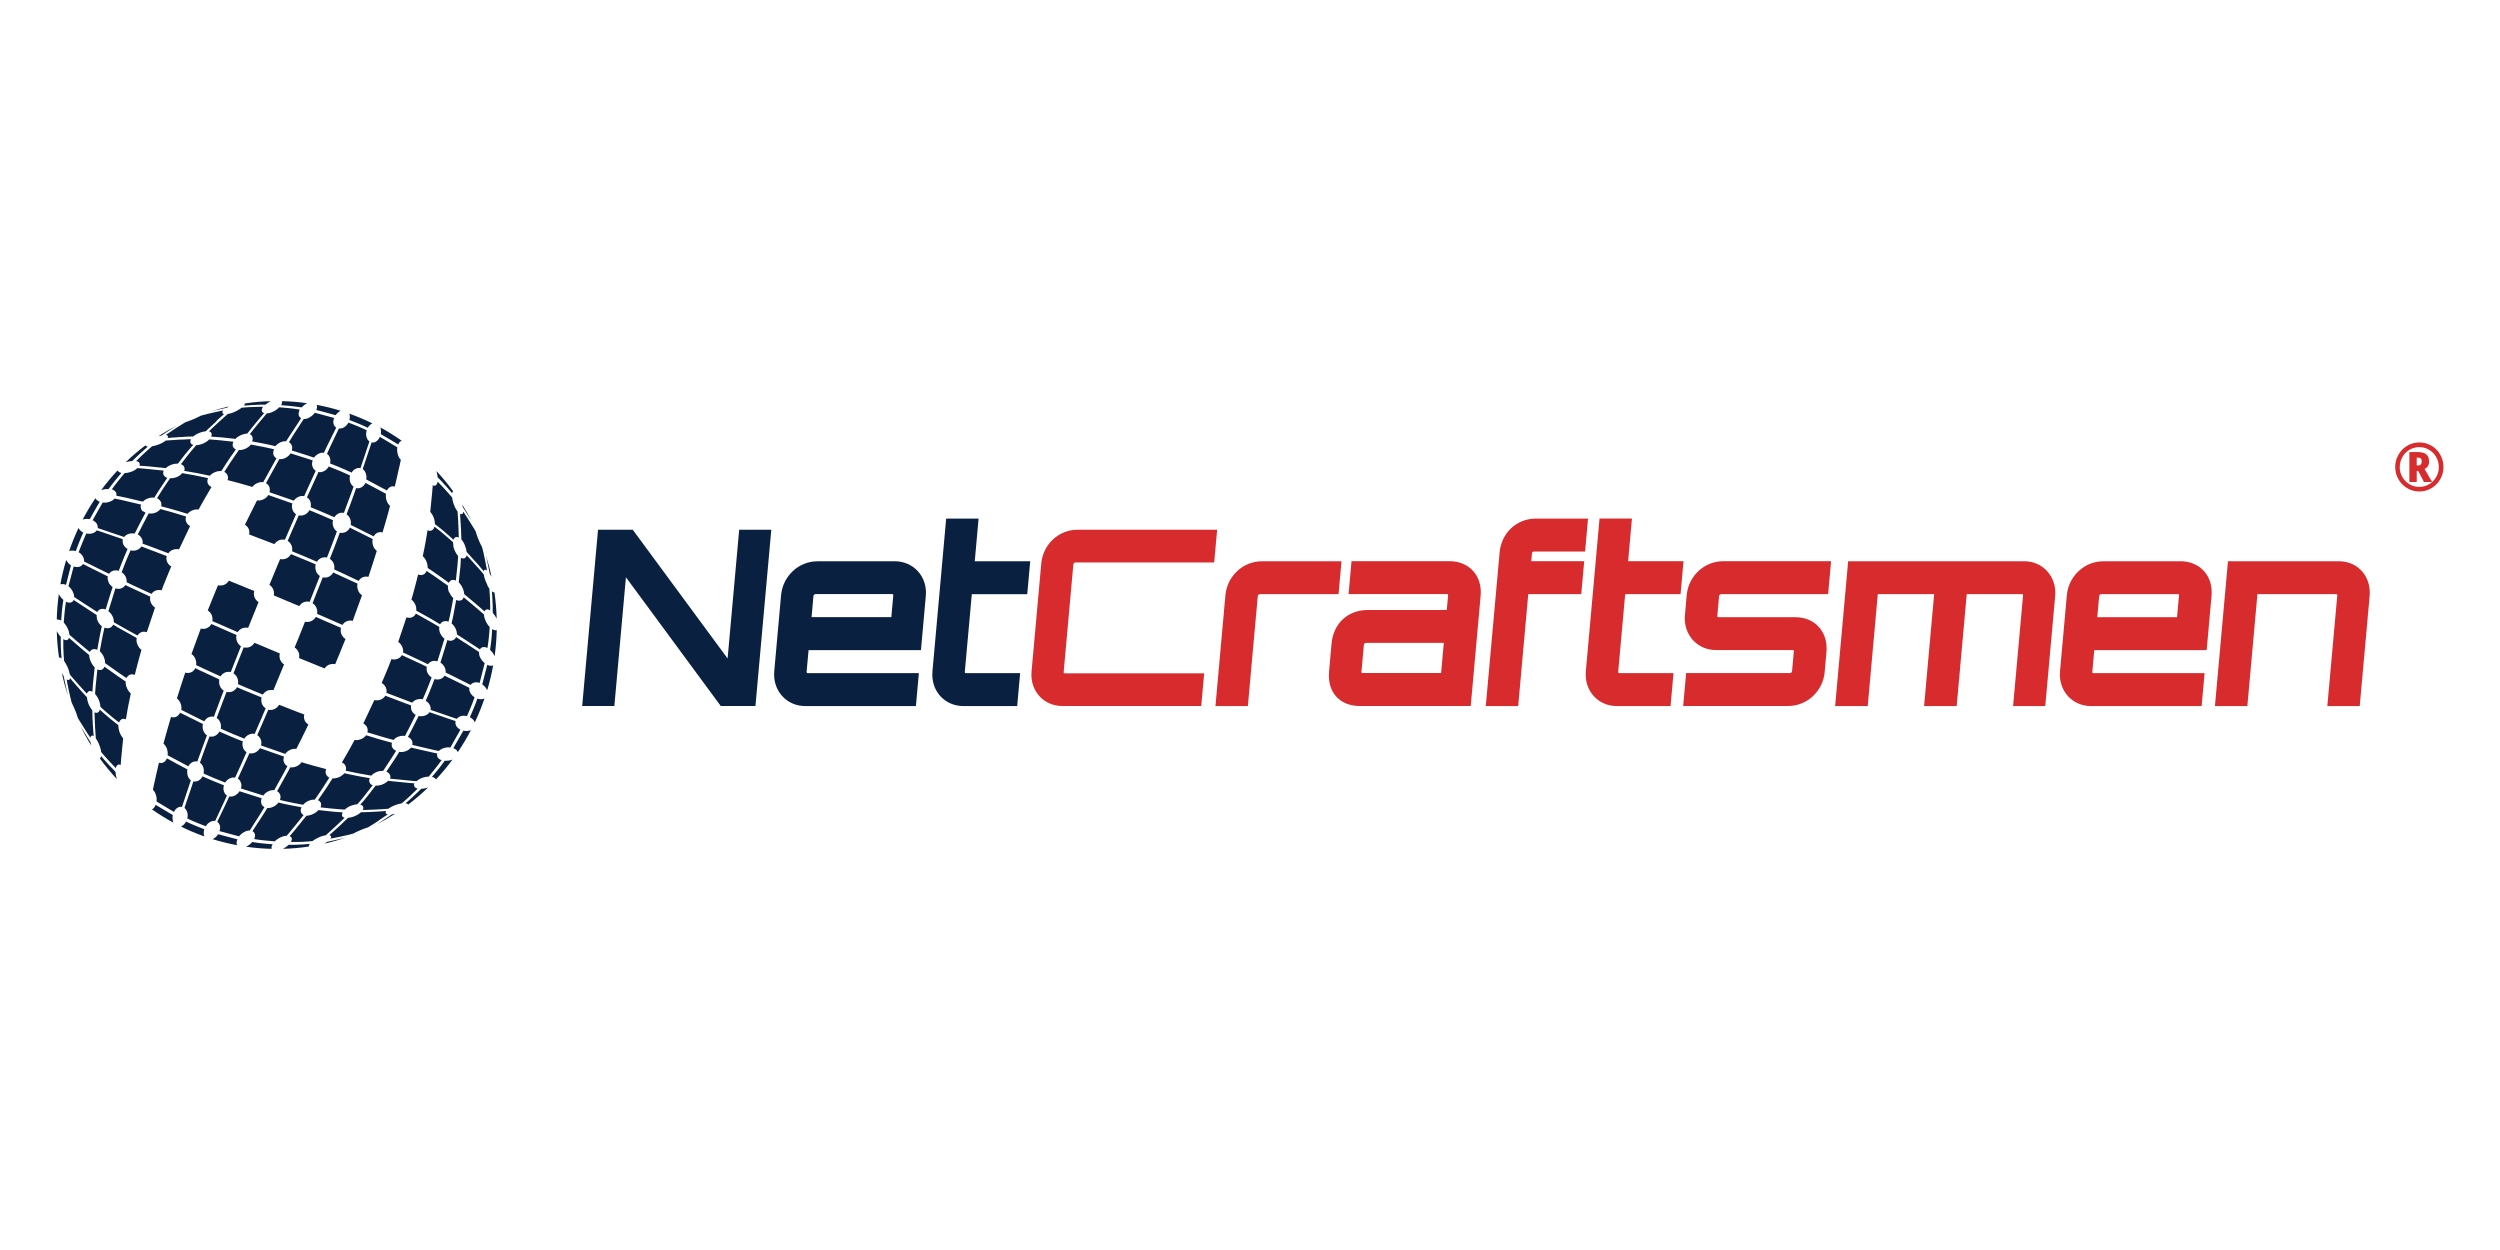
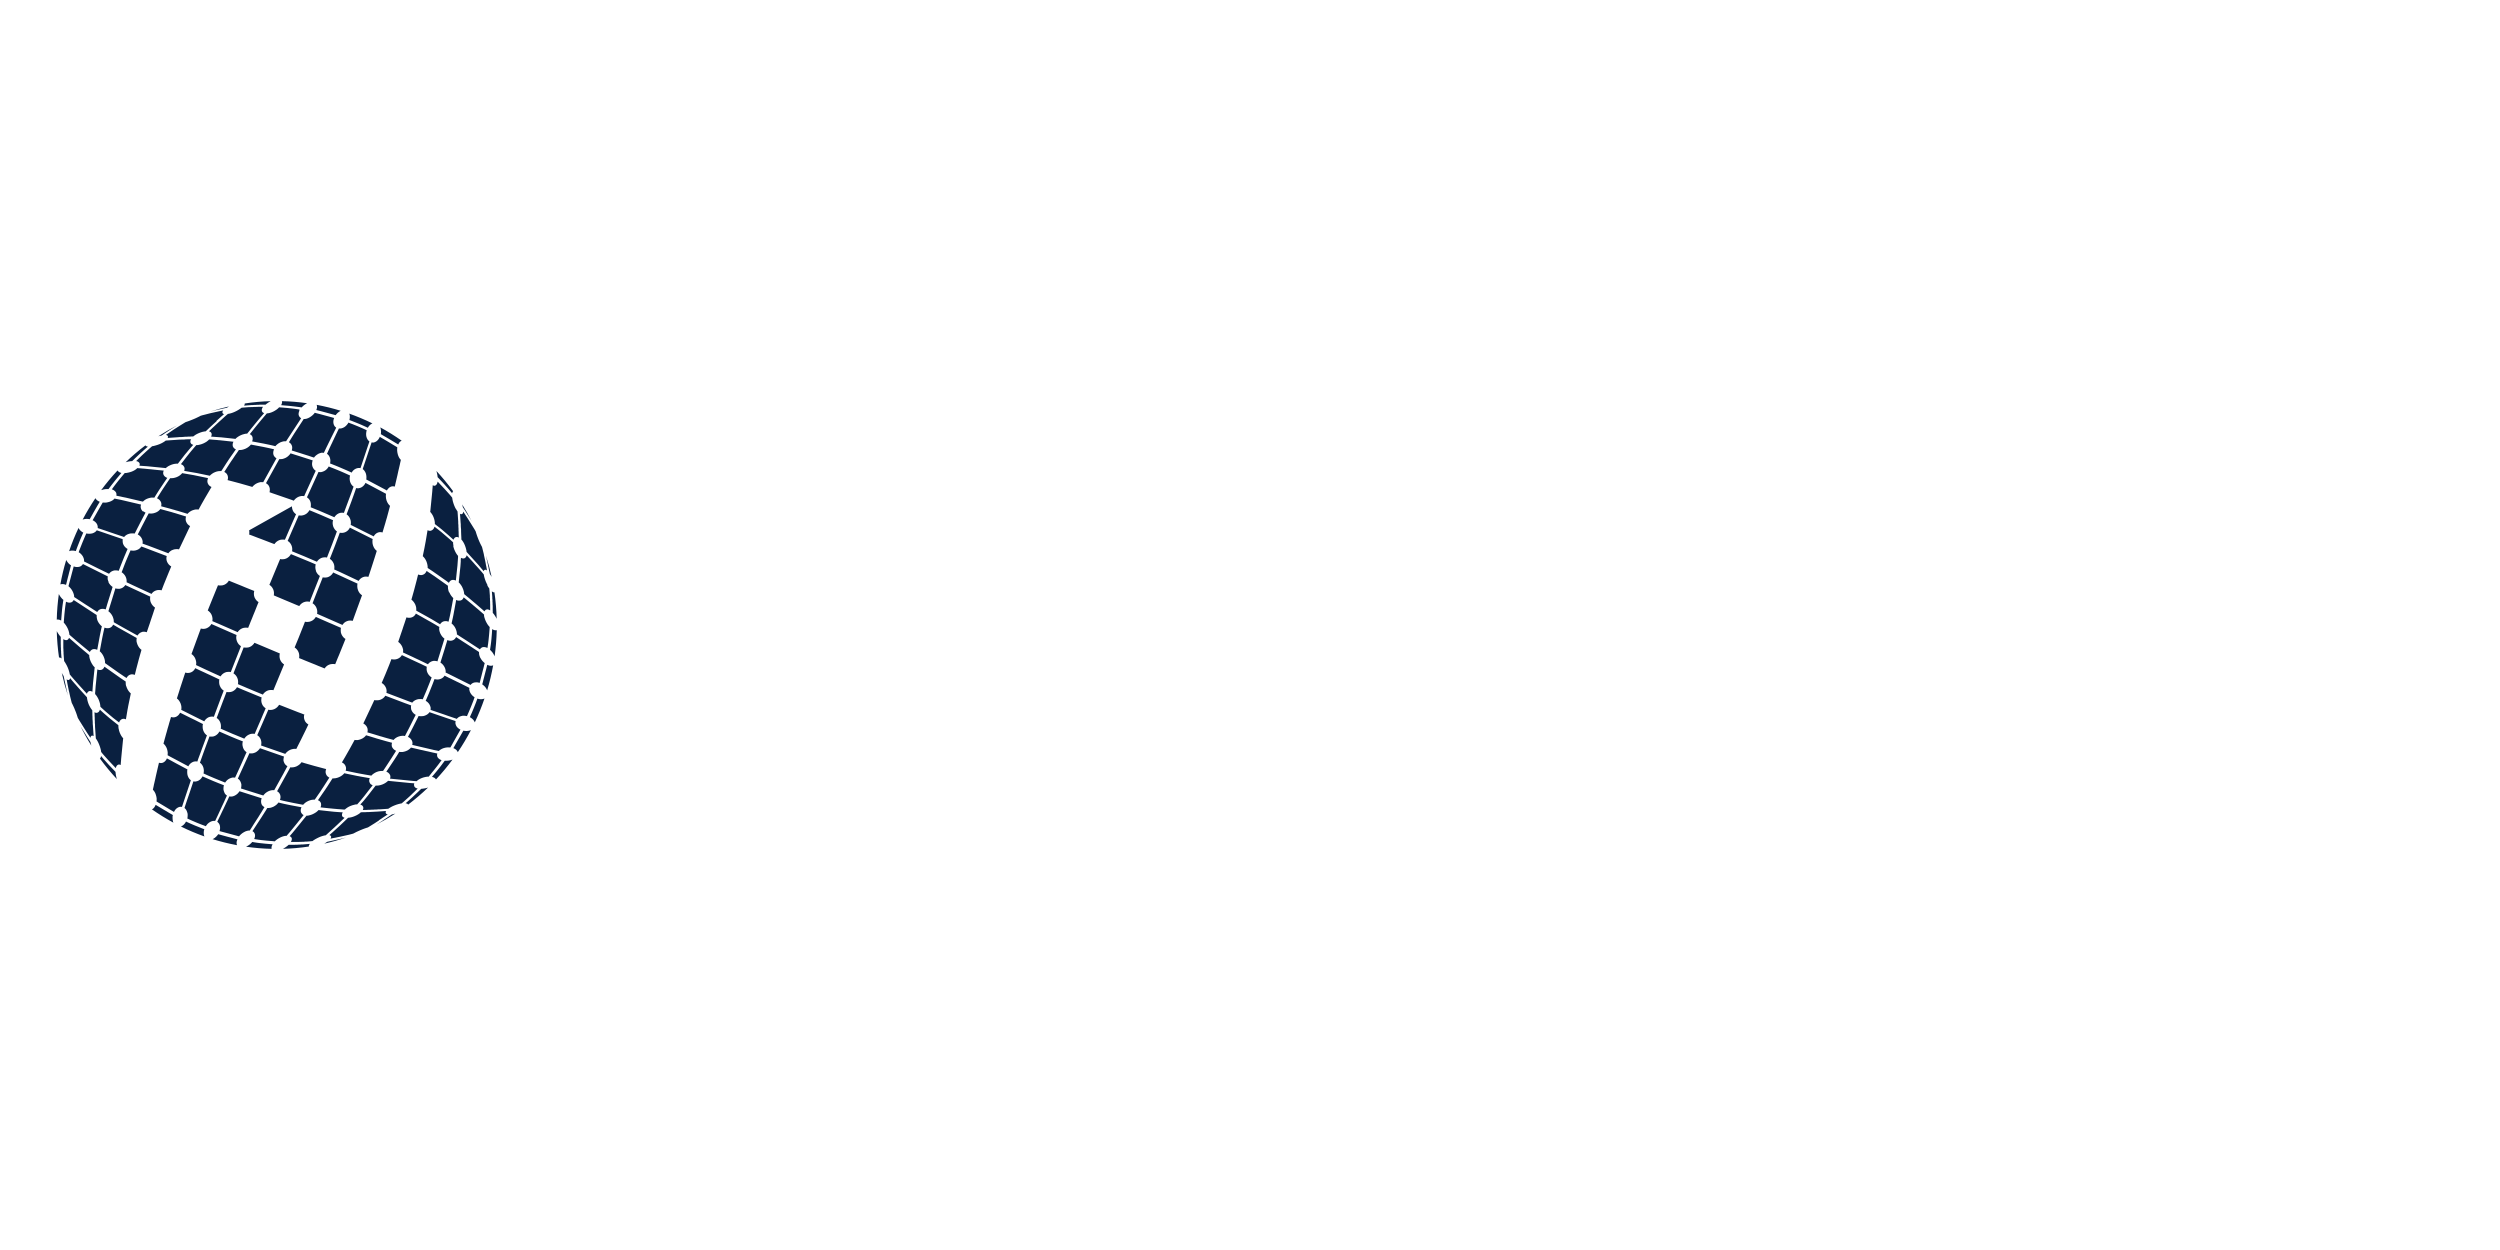
<svg xmlns="http://www.w3.org/2000/svg" id="Layer_1" data-name="Layer 1" viewBox="0 0 432 216">
  <defs>
    <style>
      .cls-1 {
        fill: #d72b2e;
      }

      .cls-2 {
        fill: #0a2040;
      }
    </style>
  </defs>
-   <path class="cls-2" d="m18.74,100.61l.15.25.18.23.22.21.17.12-.13.43-.16.51-.16.51-.16.51-.16.51-.16.51-.15.52-.12.39-.13-.05-.26-.05h-.25s-.23.04-.23.04l-.21.1-.18.14-.15.18-.04.09-.41-.26-.26-.17-.26-.17-.26-.17-.26-.17-.49-.31-.29-.19-.26-.17-.26-.17-.26-.17-.26-.17-.26-.17-.26-.17-.21-.14v-.19s-.06-.27-.06-.27l-.09-.27-.12-.26-.15-.26-.18-.24-.21-.23-.17-.15.1-.38.12-.45.12-.46.12-.45.12-.46.12-.45.12-.45.09-.32.14.05.27.06h.26s.25-.03.25-.03l.23-.08.2-.13.17-.17.07-.11.46.23.28.14.28.14.28.14.28.14.28.14.28.14.28.14.28.14.28.14.28.14.28.14.28.14.28.14.2.1-.03.17v.28s.07.27.07.27l.1.26Zm59.57-15.71c-.9-1.24-1.88-2.41-2.9-3.52l.04.14.08.33.06.33.03.28.15.15.17.18.17.18.17.18.17.18.17.19.17.18.17.19.17.19.17.19.17.19.17.2.17.2.17.2.15.18.03-.13.08-.16.08-.07Zm-61.04,46.18c.91,1.25,1.89,2.43,2.93,3.55l-.08-.26-.08-.35-.05-.35-.03-.29-.14-.15-.17-.18-.35-.36-.35-.37-.17-.18-.17-.19-.17-.19-.17-.19-.17-.19-.17-.19-.17-.2-.17-.2-.13-.16-.03.17-.07.17-.11.12Zm61.47-43.22l.17.29.15.23.02.27.02.3.02.3.02.3.02.3.02.3v.3s.03.3.03.3v.3s.02.3.02.3v.3s.02.3.02.3v.3s.03.65.03.65l-.17-.08-.18-.03-.18.03-.16.09-.12.15-.1.18v.03s-.08-.06-.08-.06l-.21-.19-.21-.19-.21-.19-.21-.19-.21-.18-.21-.18-.21-.18-.21-.18-.21-.18-.22-.18-.21-.17-.22-.17-.22-.17-.22-.17-.17-.14v-.24s-.04-.3-.04-.3l-.07-.3-.1-.3-.12-.28-.15-.26-.17-.24-.15-.17.03-.25.03-.3.03-.3.03-.3.03-.3.03-.3.03-.3.06-.61.03-.3.03-.31.03-.31.02-.3.03-.31.02-.31v-.1s.02,0,.02,0l.19.07h.19s.17-.1.17-.1l.13-.15.09-.2.06-.24v-.02l.17.17.17.18.17.18.17.18.17.18.17.18.17.18.17.19.17.19.17.19.17.19.17.19.17.2.17.2.14.18.04.28.07.34.1.34.12.34.14.33.15.31Zm-.42,6.47l.08.33.11.32.14.31.16.3.18.27.16.2v.24s-.02.28-.02.28l-.02.28-.02.28-.02.28-.02.28-.03.28-.03.28-.03.28-.03.28-.03.28-.03.28-.03.28-.03.28-.04.38-.06-.03-.23-.07-.21-.02-.21.03-.18.09-.16.14-.12.19-.03.07-.11-.09-.24-.18-.24-.17-.24-.17-.24-.17-.24-.17-.24-.17-.24-.17-.24-.17-.25-.17-.24-.17-.24-.17-.24-.16-.24-.16-.24-.16-.19-.13v-.23l-.04-.3-.07-.3-.1-.29-.13-.27-.16-.26-.19-.23-.15-.15.04-.23.06-.29.06-.29.06-.29.06-.29.11-.59.11-.58.05-.3.05-.29.05-.3.05-.3.05-.3.05-.3.02-.14.08.04.23.06h.22s.21-.08.21-.08l.18-.13.15-.18.11-.23.02-.09.29.23.22.17.22.17.21.17.22.17.21.18.21.18.21.18.21.18.21.18.21.18.21.18.21.19.21.19.17.16v.25s.06.32.06.32Zm-.67,8.03l.14.3.17.27.2.25.17.17-.09.48-.1.54-.1.54-.1.54-.11.54-.11.53-.12.53-.1.39-.11-.05-.25-.06h-.24s-.23.04-.23.04l-.21.09-.19.14-.16.18-.06.1-.16-.1-.27-.16-.27-.16-.26-.16-.27-.16-.27-.16-.27-.15-.53-.3-.27-.15-.27-.15-.27-.15-.27-.15-.27-.15-.27-.15-.2-.11v-.2s-.01-.29-.01-.29l-.06-.28-.1-.28-.14-.26-.17-.24-.2-.22-.16-.13.14-.49.16-.57.16-.57.15-.57.15-.57.15-.57.14-.57.11-.44.13.05.26.05h.25s.23-.07.23-.07l.22-.12.18-.18.15-.23.04-.12.12.08.24.17.25.16.44.3.29.19.24.17.24.17.24.17.24.17.24.17.24.17.24.17.24.17.24.17.19.14v.22s.02.31.02.31l.07.31.1.3Zm-1.77,6.2l.02.3.07.3.11.29.15.28.18.26.22.23.17.14-.13.43-.16.52-.16.51-.16.52-.16.52-.28.9-.16.53-.15-.05-.27-.04h-.26s-.25.06-.25.06l-.23.1-.21.14-.18.17-.09.12-.47-.23-.56-.27-.56-.27-.56-.26-.56-.27-.56-.26-.56-.26-.49-.23.03-.18v-.28s-.07-.28-.07-.28l-.1-.27-.14-.25-.17-.23-.21-.21-.16-.12.16-.47.19-.56.19-.56.19-.55.18-.56.19-.55.18-.55.15-.44.16.05.28.03.27-.02.25-.07.23-.12.2-.17.17-.22.06-.13.16.09.54.3.53.3.26.15.27.15.26.15.27.15.27.15.26.15.26.15.26.15.26.16.26.15.2.12-.02.2Zm-2.16,7.15l.05.28.1.27.14.25.19.23.22.21.17.11-.16.41-.19.5-.2.5-.2.5-.2.49-.21.49-.21.49-.17.4-.19-.04h-.29s-.28.01-.28.01l-.27.07-.25.1-.23.14-.2.17-.1.13-.5-.19-.58-.22-.58-.22-.58-.22-.58-.22-.58-.22-1.07-.41.03-.17v-.27s-.05-.27-.05-.27l-.1-.25-.14-.24-.18-.22-.22-.19-.16-.09.19-.44.23-.54.23-.54.22-.54.22-.54.22-.54.21-.55.17-.44.19.05.29.02.29-.03.27-.08.25-.12.23-.17.19-.21.09-.15.47.22.56.26.56.26.56.26.56.26.56.26.56.27.48.23-.03.17v.28Zm-14.8-7.22l-.04.19v.3s.02.3.02.3l.09.29.14.27.18.25.22.21.17.11-.19.48-.23.57-.23.57-.23.57-.23.57-.24.56-.23.57-.2.48-.18-.04h-.29s-.29.03-.29.03l-.27.08-.25.12-.23.17-.2.21-.11.16-.49-.2-.58-.23-.57-.24-.58-.23-.57-.23-.57-.23-.57-.24-.49-.19.03-.19v-.29l-.04-.29-.09-.27-.13-.25-.17-.23-.21-.2-.16-.11.2-.49.24-.58.24-.58.23-.58.23-.58.23-.58.23-.58.19-.49.2.04h.3s.3-.04.3-.04l.28-.1.26-.14.23-.19.2-.23.1-.17.47.21,1.14.5.57.25.57.24.57.25,1.04.45Zm-14.98-6.37l-.05.19-.02.31.03.3.08.29.14.27.17.24.22.21.17.11-.2.49-.23.58-.23.58-.24.58-.23.58-.24.58-.23.58-.2.49-.18-.04h-.29s-.28.03-.28.03l-.27.08-.25.13-.23.17-.2.21-.1.16-.48-.21-.57-.25-.57-.25-.57-.25-.57-.25-.57-.25-.57-.24-.49-.21.03-.19v-.29l-.05-.29-.09-.28-.13-.25-.18-.23-.21-.2-.16-.11.19-.48.23-.57.23-.57.23-.57.23-.56.23-.57.23-.56.2-.48.2.04h.3s.3-.03.3-.03l.28-.09.26-.14.23-.18.2-.23.1-.17.48.2.57.23.57.23.57.23.57.24.57.23.57.23.48.19Zm-15.13-6.03l-.04.17-.02.29.04.28.09.27.14.25.18.23.23.2.16.1-.18.44-.23.54-.22.54-.22.54-.22.54-.22.54-.21.55-.17.44-.17-.04-.28-.02-.28.02-.26.07-.24.11-.22.15-.19.19-.09.14-.47-.22-.56-.26-.56-.26-.56-.26-.56-.26-.56-.26-.56-.27-.49-.23.02-.17-.02-.27-.06-.27-.1-.25-.14-.24-.18-.22-.21-.2-.16-.1.16-.41.19-.5.19-.5.2-.5.21-.5.21-.49.21-.49.18-.4.19.04.3.02.29-.03.28-.08.26-.11.23-.16.2-.2.1-.15.5.18.58.22.58.22.58.22.58.22.58.22.58.22.48.18Zm-2.83,7l-.04.19v.3s.04.29.04.29l.1.28.14.26.18.24.22.22.17.12-.16.47-.18.56-.19.56-.19.56-.18.56-.19.55-.19.56-.15.44-.15-.05-.27-.04h-.26s-.24.08-.24.08l-.23.11-.2.16-.17.19-.07.12-.17-.09-.27-.15-.27-.15-.27-.15-.27-.15-.27-.15-.27-.15-.27-.15-.27-.15-.27-.15-.26-.15-.27-.15-.26-.15-.26-.15-.26-.15-.2-.12v-.2s-.03-.28-.03-.28l-.08-.28-.11-.28-.15-.26-.18-.24-.21-.22-.17-.13.13-.44.16-.52.16-.52.16-.52.16-.52.16-.52.28-.92.17.05.28.03h.28s.26-.07.26-.07l.24-.11.21-.15.18-.19.08-.13.47.22.56.26.56.26.56.26.56.26.56.26.56.26.48.22Zm-2.36,7.21l-.03.21v.3s.07.3.07.3l.1.29.14.28.17.25.21.23.17.13-.14.49-.16.56-.16.57-.15.57-.15.57-.15.57-.14.57-.11.44-.11-.05-.25-.05h-.24s-.23.06-.23.06l-.21.11-.18.16-.15.2-.05.11-.13-.09-.25-.16-.25-.17-.25-.17-.24-.16-.25-.17-.24-.17-.24-.17-.24-.17-.24-.17-.24-.17-.24-.17-.24-.17-.24-.17-.24-.17-.19-.14v-.22l-.04-.3-.08-.29-.11-.29-.14-.28-.17-.26-.2-.24-.17-.16.09-.48.1-.54.1-.54.1-.54.11-.54.11-.53.12-.53.09-.39.13.05.26.06h.25l.24-.05.22-.1.19-.16.15-.2.05-.11.15.09.27.15.26.16.26.15.27.15.27.15.26.15.27.15.27.15.27.15.27.15.26.15.27.15.26.15.27.15.19.11Zm-1.8,8.26l.1.3.14.29.17.27.2.24.17.16-.04.23-.06.29-.06.29-.06.29-.06.29-.06.29-.06.29-.06.3-.05.29-.06.3-.05.3-.05.3-.05.3-.05.3-.05.3-.02.13-.07-.04-.22-.06h-.22l-.2.06-.18.12-.15.17-.11.21-.02.08-.08-.06-.22-.17-.22-.17-.22-.17-.22-.17-.21-.17-.21-.18-.22-.18-.21-.18-.21-.18-.21-.18-.21-.18-.21-.19-.21-.19-.21-.19-.17-.16-.02-.24-.05-.31-.09-.31-.11-.31-.14-.3-.16-.28-.18-.26-.16-.18v-.23s.03-.29.03-.29l.02-.29.02-.28.02-.28.03-.28.03-.28.03-.3.05-.54.03-.28.03-.28.03-.28.03-.28.03-.28v-.1s.08.04.08.04l.23.07h.22s.21-.04.21-.04l.18-.1.16-.16.12-.2.03-.08.11.08.24.17.24.17.24.17.24.17.24.17.24.17.24.17.24.17.24.17.24.17.24.17.25.17.24.16.43.29v.23s.02.31.02.31l.07.31Zm-1.31,7.38l.07.32.1.31.13.3.15.28.17.25.16.17-.03.25-.03.3-.03.3-.03.3-.03.3-.03.3-.03.31-.03.3-.03.31-.03.3-.03.31-.03.31-.02.31-.03.31-.02.31v.1s-.02,0-.02,0l-.19-.07h-.18l-.17.08-.13.13-.1.18-.06.22h0s0,0,0,0l-.18-.18-.17-.18-.17-.18-.17-.18-.17-.18-.17-.18-.17-.18-.17-.19-.17-.19-.17-.19-.17-.19-.17-.19-.17-.2-.17-.2-.14-.18-.04-.28-.08-.32-.1-.33-.12-.32-.13-.31-.15-.3-.16-.27-.14-.21-.02-.27-.02-.3-.02-.3-.02-.3-.02-.3-.02-.3-.02-.3v-.3s-.03-.3-.03-.3v-.3s-.02-.3-.02-.3v-.3s-.02-.3-.02-.3v-.29s-.02-.3-.02-.3v-.06s.19.08.19.08l.19.02.18-.05.16-.11.12-.16.08-.2v-.03s.06.05.06.05l.21.19.21.19.21.19.21.18.21.18.21.18.21.18.21.18.22.17.43.35.22.17.21.17.22.17.17.14v.25l.03.32Zm-3.73-18.89l.11.28.15.27.18.25.21.23.17.15-.11.46-.11.53-.11.53-.1.54-.1.54-.1.54-.1.54-.07.38-.09-.04-.23-.07-.23-.02-.21.03-.19.09-.17.14-.13.19-.03.06-.1-.09-.23-.19-.23-.19-.24-.2-.46-.38-.23-.19-.23-.2-.47-.39-.23-.2-.23-.2-.23-.2-.23-.2-.23-.2-.19-.17-.02-.21-.06-.28-.09-.29-.12-.29-.15-.29-.17-.27-.19-.26-.17-.19.03-.43.04-.49.04-.49.05-.48.05-.48.06-.48.07-.47.05-.3.1.05.24.09.23.03.22-.02.2-.07.17-.13.13-.17.03-.07.14.09.26.17.26.17.26.17.26.17.26.17.26.17.26.17.26.17.26.17.52.34.26.17.26.17.26.17.2.13v.2s.02.29.02.29l.07.29Zm-.78,7.85l.2.25.17.17-.03.22-.03.28-.03.28-.03.28-.03.28-.03.28-.03.28-.03.28-.03.28-.03.28-.02.28-.02.28-.02.28-.02.28-.02.29v.07s-.03-.02-.03-.02l-.2-.09-.19-.03-.18.04-.16.1-.12.15-.07.19-.04-.04-.2-.22-.2-.22-.2-.22-.2-.22-.2-.22-.2-.22-.2-.22-.37-.42-.21-.24-.2-.22-.19-.22-.2-.23-.19-.23-.17-.21-.04-.24-.08-.3-.1-.31-.12-.31-.14-.31-.16-.3-.17-.29-.16-.24-.02-.23-.02-.26-.02-.26-.02-.26-.02-.26v-.25s-.02-.26-.02-.26v-.25s-.02-.25-.02-.25v-.25s0-.25,0-.25v-.25s0-.5,0-.5v-.26s0,0,0,0l.2.11.2.06h.19s.17-.07.17-.07l.13-.13.09-.18h0s.08.05.08.05l.23.2.23.2.23.2.23.2.23.2.23.2.23.2.23.2.23.19.23.2.23.19.47.39.42.36v.23s.06.3.06.3l.09.3.12.3.15.29.17.27Zm48.94,27.64c1.17-.6,2.29-1.25,3.38-1.95l-.31.08-.3.07-.44.3-.23.15-.23.15-.23.15-.23.15-.23.16-.24.15-.23.15-.23.15-.24.15-.22.14Zm5.57-3.49c1.22-.93,2.38-1.92,3.47-2.97l-.23.07-.34.08-.34.05-.28.03-.15.14-.36.35-.18.17-.18.17-.18.17-.18.17-.18.17-.18.17-.19.17-.19.17-.19.17-.19.17-.2.17-.16.13.16.03.17.07.1.11Zm4.81-4.34c1.03-1.1,1.99-2.25,2.88-3.46l-.14.05-.3.09-.32.05-.33.02h-.26s-.24.32-.24.32l-.28.38-.29.38-.3.38-.3.37-.31.37-.31.37-.18.21.08.02.24.09.2.12.14.16.03.07Zm3.79-4.74c.83-1.23,1.59-2.5,2.27-3.81l-.18.07-.29.06-.3.03-.31-.02-.23-.04-.19.33-.23.4-.23.4-.23.4-.23.4-.23.4-.23.41-.16.28.13.05.23.13.19.16.14.18.06.15Zm2.93-5.13c.64-1.35,1.2-2.73,1.68-4.14l-.22.08-.26.04h-.28s-.29-.05-.29-.05l-.18-.06-.11.33-.16.43-.17.43-.17.43-.18.43-.18.43-.19.42-.14.32.17.09.24.18.2.2.15.22.1.21Zm2.14-5.54c.43-1.42.77-2.87,1.04-4.34l-.15.06-.23.03-.25-.03-.26-.08-.13-.06-.08.31-.11.45-.12.45-.23.9-.12.45-.11.45-.1.37.19.14.23.21.19.23.15.25.08.18Zm1.29-5.89c.21-1.5.33-3.01.37-4.53l-.07.03h-.21s-.22-.05-.22-.05l-.23-.11-.06-.04-.02.28-.03.48-.04.49-.04.48-.05.48-.06.48-.07.48-.06.41.18.18.22.25.18.27.15.28.06.15Zm.36-6.46c-.04-1.53-.17-3.06-.39-4.59h-.14s-.17-.08-.17-.08l-.14-.1.02.21.02.26.02.26.02.26v.26s.03.25.03.25v.26s.02.25.02.25v.26s.02.25.02.25v.25s0,.25,0,.25v.25s.01.25.01.25v.21s.19.22.19.22l.2.29.18.3.11.22Zm-.88-7.29c-.26-1.21-.59-2.42-.97-3.62l.02.1.06.28.06.28.06.28.06.28.06.28.06.28.06.27.05.28.06.27.06.27.05.25.17.27.14.25Zm-3.42-9.56c-.52-1.01-1.07-1.99-1.67-2.94l.05.18.07.3.14.22.15.23.15.23.15.24.15.24.15.23.15.24.15.24.15.24.15.24.06.09Zm-12.13-13.96c-1.19-.83-2.42-1.6-3.69-2.29l.03.09.07.27.03.29v.3l-.03.22.33.2.4.23.8.47.4.24.4.24.4.24.28.17.05-.12.13-.22.16-.17.18-.12.08-.03Zm-5.05-2.98c-1.3-.64-2.64-1.2-4-1.69l.05.13.05.25v.27s-.03.28-.03.28l-.05.18.33.12.43.17.43.17.42.17.43.18.42.19.42.19.32.15.09-.16.17-.22.19-.18.21-.14.12-.05Zm-5.45-2.17c-1.37-.43-2.77-.77-4.19-1.04l.03.06.04.22v.24s-.07.25-.07.25l-.05.13.31.08.45.11.44.12.45.12.44.12.44.12.44.12.37.1.14-.18.21-.22.23-.18.23-.15.09-.03Zm-5.82-1.31c-1.44-.21-2.89-.33-4.36-.36h0s.02.21.02.21l-.04.21-.09.22-.03.05.28.03.48.04.48.04.48.05.47.05.48.06.47.06.41.06.17-.18.24-.21.26-.18.27-.15h.02Zm-6.31-.36c-1.49.04-2.99.17-4.48.4v.1s-.05.17-.05.17l-.07.11.22-.02.26-.02.26-.02.26-.02.25-.02h.25s.25-.03.25-.03h.25s.25-.02.25-.02h.25s.25-.02.25-.02h.25s.25,0,.25,0h.25s.21,0,.21,0l.22-.18.27-.19.29-.17.11-.06Zm-7.16.9c-1.05.24-2.11.53-3.15.86h.06s.28-.08.28-.08l.27-.07.27-.06.27-.06.27-.06.27-.06.27-.06.27-.06.52-.11.26-.17.13-.07Zm-8.93,3.25c-1.15.59-2.26,1.23-3.32,1.92l.26-.07.3-.06.44-.3.23-.16.23-.15.23-.15.23-.15.23-.15.24-.15.23-.15.24-.15.24-.15.2-.13Zm-5.55,3.49c-1.21.91-2.35,1.89-3.42,2.92l.16-.05.34-.08.34-.05.29-.02.33-.32.18-.18.18-.17.18-.17.18-.17.18-.17.18-.17.19-.17.19-.17.19-.17.19-.17.19-.17.2-.17.16-.13-.16-.03-.17-.08-.09-.1Zm-4.83,4.35c-1.01,1.08-1.95,2.21-2.82,3.39l.06-.02.3-.09.32-.06.33-.02h.26s.24-.32.24-.32l.29-.38.3-.38.3-.38.3-.37.31-.37.31-.37.18-.21-.07-.02-.24-.09-.19-.12-.14-.16v-.03Zm-3.79,4.75c-.81,1.2-1.56,2.45-2.23,3.73l.1-.04.28-.06.3-.03.31.02.23.04.19-.33.23-.41.23-.41.23-.4.23-.4.23-.4.24-.4.16-.27-.14-.05-.24-.14-.19-.16-.14-.18-.03-.1Zm-2.93,5.15c-.62,1.31-1.17,2.66-1.64,4.04l.15-.06.26-.05h.28s.29.04.29.04l.18.05.12-.33.16-.43.17-.43.17-.43.17-.43.18-.42.18-.42.14-.31-.17-.09-.24-.18-.2-.2-.15-.22-.06-.14Zm-2.13,5.53c-.42,1.39-.76,2.81-1.02,4.25l.1-.04.23-.03.25.02.26.07.14.06.08-.31.11-.45.11-.45.12-.45.11-.45.12-.45.11-.45.1-.37-.19-.13-.23-.21-.19-.23-.16-.24-.04-.1Zm-1.28,5.89c-.2,1.47-.33,2.95-.36,4.45l.04-.02h.21s.22.04.22.04l.23.1.06.04.02-.28.04-.49.04-.49.04-.48.05-.48.06-.48.07-.48.06-.4-.19-.17-.22-.25-.19-.26-.16-.28-.03-.08Zm-.36,6.44c.04,1.51.17,3.03.39,4.55h.14s.17.07.17.07l.13.1-.02-.22-.02-.26-.02-.26-.02-.26v-.26s-.03-.26-.03-.26v-.25s-.02-.26-.02-.26v-.25s-.01-.25-.01-.25v-.25s0-.25,0-.25v-.25s0-.25,0-.25v-.21s-.19-.22-.19-.22l-.21-.29-.19-.3-.09-.17Zm.87,7.23c.28,1.29.63,2.57,1.04,3.84v-.02s-.07-.28-.07-.28l-.06-.28-.06-.28-.06-.28-.06-.28-.06-.28-.12-.55-.06-.27-.06-.28-.06-.27-.05-.25-.17-.27-.15-.26Zm3.14,9c.6,1.23,1.26,2.42,1.97,3.55l-.09-.32-.07-.31-.14-.22-.15-.23-.15-.24-.15-.23-.15-.24-.15-.24-.3-.48-.15-.24-.15-.24-.15-.24-.15-.24-.04-.08Zm12.41,14.54c1.21.85,2.46,1.62,3.74,2.32l-.07-.17-.06-.29-.02-.31v-.32s.05-.23.05-.23l-.32-.19-.4-.23-.39-.24-.4-.23-.4-.24-.4-.24-.39-.23-.28-.17-.05.14-.13.24-.16.2-.18.15-.14.06Zm5.05,2.99c1.31.65,2.67,1.22,4.05,1.71l-.08-.21-.04-.27v-.29l.04-.3.06-.18-.32-.12-.43-.17-.42-.17-.43-.17-.42-.18-.42-.18-.42-.19-.31-.15-.09.17-.17.24-.2.2-.22.16-.19.09Zm5.44,2.17c1.39.43,2.81.78,4.25,1.05l-.06-.14-.03-.23.02-.25.08-.26.06-.13-.31-.08-.45-.12-.45-.12-.44-.11-.44-.12-.44-.12-.44-.12-.36-.1-.14.19-.22.24-.23.2-.25.16-.16.07Zm5.8,1.31c1.46.21,2.94.34,4.43.37l-.03-.06v-.21s.04-.22.04-.22l.11-.23.04-.07-.28-.02-.48-.04-.48-.04-.47-.05-.47-.05-.47-.06-.47-.07-.4-.07-.17.19-.24.22-.26.19-.28.16-.13.06Zm6.33.37c1.5-.04,3.01-.17,4.52-.4v-.16s.08-.17.08-.17l.1-.13-.2.02-.26.02-.26.02-.25.02-.25.02h-.25s-.25.03-.25.03h-.25s-.25.02-.25.02h-.25s-.25.01-.25.01h-.25s-.25,0-.25,0h-.45s-.22.19-.22.19l-.28.21-.3.19-.22.12Zm7.12-.88c1.29-.29,2.59-.65,3.87-1.09l-.07.02-.28.07-.27.07-.27.06-.27.06-.27.06-.27.06-.27.06-.27.06-1.05.23-.26.17-.3.18Zm-44.05-26.33l-.06-.29-.11-.55-.11-.55-.05-.28-.05-.27-.03-.15.03.03.15.08.16.02.15-.07.09-.14.03-.11h.01s.19.24.19.24l.19.23.19.22.19.22.2.22.19.22.19.22.2.22.19.22.2.22.2.22.2.22.2.22.2.22.17.19.03.25.06.31.09.32.11.31.14.3.16.29.17.26.16.2.02.55v.3s.02.3.02.3v.3s.02.3.02.3l.02.3v.3s.03.3.03.3l.02.3.02.3.02.3.02.3.02.3.02.3v.02s-.09-.05-.09-.05l-.16-.04-.15.05-.1.13-.05.17v.04s-.09-.14-.09-.14l-.15-.23-.16-.23-.15-.23-.15-.23-.15-.24-.15-.23-.15-.24-.15-.24-.15-.24-.15-.24-.15-.24-.15-.24-.15-.25-.14-.24-.09-.29-.11-.33-.12-.34-.14-.34-.14-.35-.15-.33-.15-.32-.14-.27-.07-.27-.07-.28-.07-.28-.07-.28-.06-.28-.06-.28-.06-.28Zm71.71-23.55l.06.28.06.28.11.52.06.31.05.28.06.28.05.27.05.28.03.16-.02-.02-.14-.09-.15-.03-.14.05-.1.12-.03.1-.03-.04-.19-.23-.2-.23-.19-.23-.19-.23-.2-.23-.2-.22-.2-.22-.2-.22-.2-.22-.2-.22-.2-.22-.39-.43-.2-.22-.17-.19-.03-.25-.07-.3-.09-.3-.11-.3-.13-.29-.15-.27-.17-.25-.15-.18v-.25s-.03-.59-.03-.59l-.02-.59v-.3s-.03-.3-.03-.3l-.02-.3v-.3s-.03-.3-.03-.3l-.02-.3-.02-.3-.02-.3-.02-.3-.02-.3v-.02s.1.06.1.06l.17.02.15-.07.09-.15.04-.18v-.06s.23.35.23.35l.15.23.15.23.15.23.15.23.15.24.15.24.15.24.15.24.15.24.15.24.15.24.15.25.13.24.09.3.11.34.13.36.14.36.15.36.16.35.16.32.15.28.07.27.07.28.07.28.07.28.06.28Zm.57,5.23l.18.3.17.24.02.23.02.26.02.26.02.26.02.25v.26s.02.25.02.25v.26s.02.25.02.25v.25s.01.25.01.25v.25s0,.25,0,.25v.25s0,.26,0,.26h0s-.2-.11-.2-.11l-.19-.06h-.18s-.17.05-.17.05l-.14.12-.1.17h0s-.09-.07-.09-.07l-.23-.21-.23-.2-.23-.2-.23-.2-.23-.2-.23-.2-.47-.39-.23-.2-.23-.19-.23-.2-.23-.19-.23-.19-.23-.19-.19-.16-.02-.23-.06-.29-.09-.29-.12-.29-.14-.28-.17-.25-.19-.24-.16-.16.03-.22.03-.28.03-.28.03-.28.03-.28.03-.28.03-.28.03-.28.03-.28.03-.28.02-.28.02-.29.02-.28v-.28s.03-.29.03-.29v-.08s.04.02.04.02l.21.08.2.02.19-.05.16-.12.12-.17.07-.22.22.24.36.39.24.26.2.22.2.22.19.22.2.22.2.22.2.22.39.44.2.23.19.23.17.2.04.25.08.31.1.32.12.33.15.33.16.32Zm-.49,5.54l.09.3.12.3.15.3.17.29.2.27.18.2-.03.43-.04.49-.04.48-.05.49-.05.48-.06.48-.07.47-.05.3-.08-.04-.23-.08-.23-.04h-.21s-.2.07-.2.07l-.17.11-.14.16-.03.07-.15-.1-.26-.17-.26-.17-.26-.17-.26-.17-.26-.17-.26-.17-.26-.17-.26-.17-.26-.17-.78-.5-.26-.17-.26-.17-.2-.13v-.2s-.05-.28-.05-.28l-.08-.28-.11-.27-.14-.26-.18-.24-.2-.22-.16-.13.1-.46.12-.53.11-.54.1-.54.1-.54.1-.54.1-.54.06-.38.1.05.24.07h.24s.22-.03.22-.03l.2-.1.16-.16.12-.21.02-.07.1.08.23.19.23.19.47.39.23.19.23.19.23.2.23.19.23.2.23.19.23.2.23.2.23.2.23.2.19.17v.22s.06.29.06.29Zm-.7,6.99l.16.27.19.25.22.23.18.15-.1.38-.11.45-.12.45-.23.91-.12.46-.11.45-.09.33-.14-.05-.26-.05h-.25s-.24.02-.24.02l-.23.07-.2.11-.17.15-.07.1-.19-.1-.28-.14-.28-.14-.28-.14-.28-.14-.28-.14-.28-.14-.28-.14-.28-.14-.28-.14-.28-.14-.28-.14-.28-.14-.28-.14-.28-.14-.21-.1.02-.17-.03-.27-.07-.26-.11-.25-.15-.24-.18-.22-.21-.19-.16-.11.13-.43.16-.51.16-.51.16-.51.16-.51.15-.51.16-.52.11-.39.15.06.27.05h.26s.24-.06.24-.06l.22-.11.18-.16.15-.2.04-.1.14.09.26.17.26.17.26.17.26.17.52.33.26.17.26.17.47.3.3.2.26.17.26.17.26.17.2.14v.18s.03.28.03.28l.08.28.12.28Zm-1.9,5.54l.06.26.11.25.15.23.19.22.22.19.17.11-.12.35-.16.43-.17.43-.17.43-.18.43-.18.43-.19.43-.15.34-.18-.04-.28-.03h-.28s-.26.06-.26.06l-.24.08-.22.12-.19.16-.1.12-.22-.08-.3-.1-.3-.1-.29-.1-.3-.1-.29-.1-.3-.11-.29-.1-.29-.1-.3-.1-.29-.1-.29-.1-.29-.1-.3-.1-.29-.1-.2-.07.02-.14v-.25s-.07-.24-.07-.24l-.1-.24-.14-.22-.18-.2-.22-.18-.15-.09.17-.39.21-.49.21-.49.2-.5.2-.5.2-.5.19-.5.15-.39.18.05.29.03.28-.02.26-.07.24-.11.22-.15.18-.19.08-.13.18.09.28.14.28.14.28.13.84.41.28.14.28.13.51.25.33.17.28.14.56.28.2.1-.03.15v.26Zm-2.38,5.43l-.03.12v.24s.06.23.06.23l.1.23.15.2.19.18.23.16.14.07-.17.29-.23.41-.23.41-.23.41-.23.41-.23.41-.23.41-.2.34-.22-.02h-.3s-.3.04-.3.04l-.29.07-.27.1-.25.13-.22.15-.13.13-.24-.05-.3-.06-.3-.06-.3-.07-.3-.07-.3-.07-.3-.07-.3-.07-.3-.07-.3-.07-.3-.07-.3-.07-.3-.07-.3-.07-.3-.07-.17-.04.03-.1.02-.24-.04-.23-.09-.22-.14-.2-.17-.18-.22-.15-.13-.06.19-.36.25-.48.25-.48.24-.47.24-.48.24-.47.24-.48.2-.4.21.04h.3s.3-.02.3-.02l.28-.08.26-.12.23-.15.2-.19.1-.14.21.08.29.1.29.1.29.1.29.1.29.1.3.1.29.1.29.1.29.1.29.1.3.1.29.1.3.1.3.1.19.07Zm-3.15,5.53l-.03.07-.03.22.03.22.09.2.15.17.19.15.23.11.1.03-.18.25-.28.38-.29.38-.3.38-.3.38-.31.37-.3.38-.27.34h-.25s-.31.05-.31.05l-.3.07-.3.1-.28.12-.26.14-.23.16-.16.14-.26-.02-.3-.02-.3-.03-.3-.03-.3-.03-.3-.03-.3-.03-.3-.03-.3-.03-.3-.03-.3-.03-.3-.03-.3-.03-.6-.06h-.14s.03-.08.03-.08l.04-.22-.02-.22-.08-.2-.13-.18-.17-.16-.21-.12-.1-.03.22-.32.3-.45.3-.45.3-.45.3-.45.29-.45.29-.46.24-.4.23.03h.31s.3-.06.3-.06l.29-.09.28-.12.25-.16.23-.19.13-.15.23.05.3.07.3.07.3.07.3.07.3.07.3.06.3.07.3.07.3.06.3.07.3.07.3.07.3.06.3.07.16.03Zm-4.02,5.41v.19s.07.17.07.17l.13.14.18.1.22.07h.02s0,0,0,0l-.18.17-.18.18-.18.18-.18.17-.18.17-.18.18-.18.17-.18.17-.19.17-.19.17-.19.17-.19.17-.19.17-.2.17-.18.15-.27.05-.32.08-.32.1-.32.12-.31.13-.29.15-.27.16-.21.14-.26.02-.3.02-.29.02-.3.02-.29.02h-.29s-.29.03-.29.03h-.29s-.29.03-.29.03h-.29s-.29.02-.29.02h-.29s-.29.02-.29.02h-.29s-.29.02-.29.02h-.06s.07-.19.07-.19l.02-.2-.04-.18-.1-.16-.16-.12-.2-.09h-.03s.05-.06.05-.06l.19-.21.19-.21.18-.21.18-.22.18-.22.18-.22.18-.22.17-.22.17-.22.17-.22.17-.22.17-.22.17-.22.17-.22.14-.17h.24l.31-.03.31-.07.3-.1.29-.13.27-.16.25-.18.17-.16.24.03.3.03.3.03.3.03.3.03.3.03.3.03.3.03.3.03.3.03.3.03.3.03.3.03.3.02.3.02h.1s0,.02,0,.02l-.07.19Zm-6.1,6.2l-.23.15-.23.15-.23.15-.24.15-.24.15-.24.15-.24.15-.23.14-.29.09-.32.11-.34.13-.34.14-.34.15-.33.15-.31.16-.27.14-.26.07-.27.07-.28.07-.27.06-.27.06-.27.06-.27.06-.27.06-.27.06-.27.05-.27.06-.27.05-.27.05-.27.06-.15.03.02-.03.08-.16.02-.16-.07-.14-.14-.09-.1-.03.02-.02.22-.2.23-.2.22-.2.22-.2.22-.2.22-.2.22-.2.22-.2.21-.2.21-.2.21-.2.21-.2.21-.2.21-.2.18-.18.25-.03.31-.06.31-.09.31-.12.3-.14.28-.16.26-.18.19-.17.54-.02h.29s.29-.02.29-.02h.29s.29-.02.29-.02l.58-.03.58-.03.29-.02.3-.02.29-.02.3-.02.3-.02h.03s-.06.09-.06.09l-.03.17.05.16.12.11.17.05h.04s-.15.1-.15.1l-.45.3-.23.15-.23.16-.23.15-.23.15Zm5.6-19.91l-.04.15v.27s.03.27.03.27l.1.25.14.23.18.21.22.18.15.08-.19.37-.24.48-.24.48-.24.48-.24.48-.25.48-.25.48-.21.41-.21-.03h-.3l-.3.04-.28.08-.27.11-.25.15-.22.18-.13.15-.23-.06-.3-.08-.3-.08-.3-.08-.59-.17-.29-.09-.3-.08-.29-.09-.3-.09-.29-.09-.29-.09-.88-.26-.18-.05.04-.13.02-.26-.03-.25-.08-.24-.13-.22-.17-.19-.21-.17-.14-.07.2-.42.25-.53.25-.53.25-.53.25-.53.25-.53.25-.53.21-.45.21.04h.3s.3-.03.3-.03l.29-.09.26-.13.23-.17.2-.21.1-.16.49.18.58.22.58.22.58.22.58.22.58.22.58.21.48.18Zm-3.27,7.26l.13.21.18.18.22.15.13.05-.21.34-.29.46-.29.46-.3.46-.3.46-.3.46-.3.45-.27.4h-.23s-.3.02-.3.02l-.3.06-.29.1-.27.13-.25.16-.23.18-.15.16-.23-.04-.29-.05-.29-.05-.29-.05-.55-.1-.6-.11-.3-.06-.29-.06-.29-.06-.29-.06-.57-.12-.29-.06-.16-.03.04-.12.03-.25-.02-.24-.08-.23-.12-.21-.17-.18-.21-.15-.12-.05.23-.39.3-.51.29-.51.29-.51.29-.51.28-.51.28-.51.24-.44.22.03h.3s.3-.07.3-.07l.29-.1.27-.13.25-.17.22-.2.12-.16.22.06.29.08.29.09.29.09.29.09.29.09.29.09.29.08.3.09.29.08.59.17.3.08.3.08.3.08.17.04-.04.12-.03.25.03.25.08.23Zm-3.85,6.25l.17.15.21.12.08.03-.06.08-.17.22-.34.43-.18.23-.17.22-.17.22-.17.22-.17.22-.18.22-.18.22-.18.22-.18.21-.18.21-.19.21-.16.18h-.24s-.3.07-.3.07l-.3.08-.3.11-.29.13-.27.16-.25.18-.18.16h-.23s-.28-.03-.28-.03l-.28-.02-.28-.02-.28-.02-.28-.03-.28-.02-.28-.03-.52-.05-.58-.06-.27-.03-.27-.03-.27-.03h-.1s.03-.08.03-.08l.07-.23v-.23s-.03-.21-.03-.21l-.1-.19-.15-.16-.2-.12-.07-.03.08-.11.17-.25.17-.24.17-.25.17-.25.17-.24.17-.25.17-.24.16-.25.17-.25.16-.25.16-.25.16-.25.16-.25.16-.25.12-.19h.22s.3-.03.3-.03l.3-.07.3-.11.28-.14.26-.17.23-.2.15-.17.5.11.29.06.29.06.29.06.29.06.29.06.29.06.29.05.29.06.29.05.29.05.29.05.29.05.29.05.13.02-.04.08-.06.23v.22l.06.21.12.18Zm-4.74,5.72l.15.12.19.09-.04.04-.21.2-.21.2-.21.2-.21.2-.21.2-.21.2-.22.2-.21.2-.22.2-.22.2-.22.2-.22.2-.22.2-.22.2-.2.18-.25.04-.3.08-.31.1-.31.13-.31.15-.3.16-.28.17-.23.17-.23.02-.26.03-.25.02-.25.02h-.25s-.25.03-.25.03h-.25s-.25.02-.25.02h-.25s-.25.01-.25.01h-.25s-.25,0-.25,0h-.25s-.25,0-.25,0h-.25,0s.11-.22.11-.22l.05-.2v-.19s-.07-.17-.07-.17l-.13-.13-.17-.09h0l.07-.08.2-.23.2-.23.19-.23.2-.24.19-.23.19-.24.19-.23.19-.23.19-.23.19-.24.19-.23.19-.24.19-.23.19-.23.16-.2h.23s.3-.07.3-.07l.3-.09.29-.12.28-.15.27-.17.24-.2.17-.17.22.03.27.03.27.03.28.03.27.03.27.03.28.03.27.03.28.03.28.03.28.02.28.02.28.02.28.02h.28s.08.02.08.02l-.02.03-.08.21-.03.2.03.19.1.16Zm-2.83-8.23l-.05.12-.05.26v.25s.06.24.06.24l.11.22.16.19.21.16.11.05-.09.13-.32.5-.16.25-.16.25-.16.25-.16.25-.17.25-.16.25-.16.25-.17.25-.17.24-.17.25-.17.25-.17.24-.14.2h-.21s-.29.03-.29.03l-.29.07-.29.11-.28.14-.26.17-.23.2-.16.17-.47-.09-.53-.1-.53-.1-.53-.11-.52-.11-.52-.11-.52-.12-.39-.1.05-.12.05-.26v-.25l-.05-.24-.1-.22-.14-.19-.19-.16-.11-.06.09-.16.15-.27.15-.27.15-.27.15-.27.15-.27.15-.27.15-.27.15-.27.15-.27.15-.27.15-.27.15-.27.15-.27.14-.27.11-.2.2.02.3-.02.29-.06.28-.1.27-.15.25-.18.22-.22.13-.17.48.15.56.16.56.16.56.16.56.15.56.15.56.15.43.11Zm-4.15,7.8l.18.13.07.03-.09.11-.19.24-.19.23-.19.24-.19.23-.19.24-.38.47-.36.44-.22.27-.19.23-.19.23-.2.23-.2.23-.17.2h-.21s-.28.06-.28.06l-.29.09-.28.12-.28.15-.27.17-.25.19-.18.17-.43-.04-.48-.04-.48-.04-.48-.05-.47-.05-.47-.06-.46-.07-.3-.05.05-.09.08-.24.03-.24-.02-.23-.07-.2-.12-.18-.17-.14-.07-.03.09-.15.17-.26.17-.26.17-.26.17-.26.17-.26.17-.26.17-.26.17-.26.17-.26.16-.26.17-.26.16-.26.17-.26.16-.27.13-.21h.2s.29-.03.29-.03l.28-.08.28-.11.26-.15.25-.18.22-.22.14-.18.45.11.52.12.52.11.53.11.53.1.53.1.53.1.38.07-.05.1-.07.24-.02.23.03.23.09.2.14.17Zm16.44-63.36l-.03.24v.32s.04.32.04.32l.07.31.1.3.13.27.16.24.14.14-.05.24-.07.3-.06.3-.07.3-.07.3-.07.3-.07.3-.13.61-.07.3-.07.3-.07.3-.07.3-.07.3-.07.31-.04.17-.09-.03-.23-.03-.23.03-.21.08-.2.12-.17.17-.16.2-.07.13-.36-.2-.47-.25-.47-.25-.47-.25-.47-.25-.47-.25-.47-.25-.39-.21.03-.2v-.29s-.03-.28-.03-.28l-.07-.27-.11-.25-.14-.22-.17-.19-.12-.09.07-.22.1-.3.1-.3.1-.3.1-.3.1-.3.1-.3.1-.3.1-.3.1-.3.1-.3.1-.3.1-.3.1-.3.1-.3.07-.2.13.02h.24s.23-.08.23-.08l.22-.12.2-.17.18-.21.15-.25.06-.15.28.17.4.23.4.24.39.23.4.24.39.24.4.24.33.2Zm-1.95,7.99l-.03.23v.32s.04.32.04.32l.08.31.12.29.15.26.18.23.15.14-.06.23-.08.3-.08.3-.08.3-.08.3-.08.3-.08.3-.09.3-.09.3-.08.3-.09.3-.09.3-.09.3-.09.3-.09.3-.05.18-.12-.04-.25-.03-.24.02-.24.08-.22.12-.2.17-.17.21-.08.14-.42-.21-.52-.26-.52-.26-.52-.26-.52-.26-.52-.26-.52-.26-.44-.22.03-.2v-.3l-.04-.28-.09-.27-.12-.25-.16-.23-.19-.19-.14-.1.19-.5.22-.59.22-.59.22-.59.21-.59.21-.59.21-.59.17-.5.16.03h.27s.26-.06.26-.06l.25-.11.23-.16.2-.2.17-.24.07-.16.36.19.47.25.47.25.47.25.47.25.47.25.47.25.39.21Zm-2.31,7.84l-.04.21v.31s.03.31.03.31l.08.3.12.29.16.26.2.23.16.13-.16.51-.18.58-.19.59-.19.59-.19.59-.19.58-.19.58-.17.48-.16-.04-.27-.02-.27.03-.25.08-.23.12-.22.17-.18.2-.09.15-.46-.22-.55-.26-.55-.26-.55-.26-.55-.26-.55-.26-.55-.25-.47-.21.03-.19v-.3l-.04-.29-.09-.27-.13-.25-.17-.23-.21-.2-.15-.1.2-.5.23-.59.23-.59.23-.59.22-.59.22-.59.22-.59.18-.49.17.04h.29s.28-.05.28-.05l.26-.1.25-.15.22-.2.18-.24.08-.17.42.21.52.26.52.26.52.26.52.26.52.26.52.26.44.22Zm-2.66,8.23l.04.31.09.3.13.28.17.25.22.22.17.12-.18.49-.21.57-.21.58-.21.57-.21.58-.21.58-.21.58-.17.48-.18-.04-.28-.02-.28.03-.26.08-.25.12-.23.17-.19.21-.1.15-.48-.21-.57-.25-.57-.25-.57-.25-.57-.25-.57-.25-.57-.25-.49-.22.03-.19v-.29l-.05-.28-.09-.27-.13-.25-.17-.23-.21-.2-.16-.1.19-.5.23-.59.23-.59.23-.58.23-.58.23-.58.23-.58.19-.49.19.04h.3s.29-.04.29-.04l.27-.1.25-.15.22-.19.19-.23.09-.17.45.21.55.25.55.25,1.1.51.55.25.55.25.46.21-.04.21v.31Zm-9.14,22.04l-.05.17-.03.29.03.28.08.27.12.25.17.22.22.19.15.09-.21.45-.27.56-.27.55-.27.55-.27.55-.28.55-.28.55-.24.48-.2-.03-.29.02-.29.06-.28.1-.26.14-.24.18-.22.21-.12.17-.46-.16-.55-.19-1.09-.38-.55-.19-.55-.19-.55-.19-.44-.16.04-.17.02-.29-.03-.28-.07-.27-.12-.25-.16-.23-.2-.19-.14-.09.21-.48.25-.57.25-.57.25-.57.25-.58.25-.57.25-.58.21-.49.19.04h.3s.29-.05.29-.05l.28-.1.26-.15.23-.19.2-.23.11-.17.48.18.56.22.56.22.56.22.56.22.56.22.57.21.46.18Zm-3.52,7.34l-.05.15-.04.28v.27s.08.25.08.25l.11.23.16.21.2.17.13.07-.09.17-.15.27-.14.27-.15.27-.14.27-.15.27-.15.27-.15.27-.15.27-.15.27-.15.27-.15.27-.15.27-.15.27-.15.27-.12.21-.2-.02-.28.03-.28.07-.27.11-.26.15-.24.18-.22.22-.13.17-.43-.13-.51-.16-.51-.16-.51-.16-.51-.16-.5-.16-.5-.16-.4-.13.05-.16.03-.28v-.27s-.07-.26-.07-.26l-.1-.24-.14-.22-.18-.18-.12-.08.22-.48.26-.57.26-.57.26-.57.26-.57.26-.57.26-.57.22-.49.18.03h.29s.28-.06.28-.06l.27-.1.25-.15.23-.19.21-.23.12-.17.46.16.55.19.54.19.54.19.55.19.54.19.55.19.43.15Zm-3.65,8.51l.18.16.1.04-.1.15-.32.53-.16.27-.17.26-.16.26-.16.26-.17.26-.17.26-.17.27-.17.26-.17.27-.33.53-.17.26-.13.21h-.19l-.27.05-.27.09-.26.13-.26.16-.24.19-.22.21-.14.17-.37-.1-.45-.12-.89-.24-.45-.12-.45-.12-.45-.12-.32-.09.05-.15.05-.27v-.26s-.03-.25-.03-.25l-.08-.23-.12-.2-.16-.17-.1-.07.09-.19.14-.29.14-.29.14-.28.14-.29.13-.28.14-.29.14-.28.13-.28.27-.57.13-.29.14-.28.13-.29.23-.49.17.03h.27s.27-.07.27-.07l.26-.11.24-.15.23-.19.2-.23.12-.17.42.13.5.16.5.16.5.16.51.16.5.16.51.16.39.12-.05.14-.05.27v.26s.04.24.04.24l.09.22.14.19Zm17.93-64.88l-.05.2-.04.3v.3s.05.29.05.29l.09.26.13.24.17.2.13.11-.08.22-.2.59-.1.3-.1.3-.1.3-.1.3-.1.3-.1.3-.1.3-.1.3-.1.3-.1.3-.1.3-.1.3-.07.2-.13-.03h-.24s-.24.05-.24.05l-.23.09-.22.13-.2.17-.17.21-.09.15-.39-.18-.49-.22-.49-.21-.49-.21-.49-.21-.49-.2-.5-.2-.4-.16.04-.17.02-.28-.02-.27-.06-.25-.1-.23-.13-.21-.17-.17-.11-.07.09-.19.13-.29.13-.29.13-.29.14-.29.13-.28.14-.28.13-.29.14-.28.13-.29.14-.28.13-.29.14-.28.13-.28.14-.28.1-.21.15.02.26-.03.25-.08.25-.12.23-.17.21-.21.19-.24.1-.18.33.13.43.16.42.17.42.17.42.18.42.18.42.19.32.16Zm-2.86,7.76l-.05.2-.03.31.02.3.06.29.11.27.15.25.19.21.15.11-.18.5-.21.59-.22.59-.22.59-.22.59-.22.59-.22.59-.18.5-.15-.03h-.26s-.26.03-.26.03l-.25.09-.23.13-.21.17-.19.21-.1.15-.44-.19-.53-.23-.54-.23-.53-.23-.54-.23-.54-.22-.54-.22-.44-.18.04-.17v-.28s-.02-.27-.02-.27l-.07-.26-.11-.24-.16-.22-.19-.18-.13-.09.22-.48.26-.57.26-.57.26-.57.26-.57.26-.57.26-.57.22-.49.18.03h.28s.28-.08.28-.08l.26-.11.25-.16.22-.2.19-.24.1-.18.4.16.49.19.49.2.49.2.49.21.48.21.48.22.39.18Zm-2.94,7.72l-.05.2-.03.31.03.3.07.29.12.27.16.25.2.22.16.11-.18.5-.22.59-.22.59-.22.59-.23.59-.23.59-.23.59-.19.49-.17-.04h-.28s-.27.03-.27.03l-.26.08-.24.13-.22.17-.19.2-.1.15-.47-.2-.56-.24-.56-.24-.56-.24-.56-.23-.56-.23-.56-.23-.47-.2.03-.18v-.29s-.04-.28-.04-.28l-.09-.27-.13-.25-.17-.23-.21-.19-.15-.1.21-.48.25-.58.25-.58.25-.57.25-.57.25-.58.25-.57.21-.49.19.04h.29l.29-.06.28-.1.26-.15.23-.2.2-.24.1-.18.44.18.53.22.53.22.53.22.53.23.53.23.53.23.44.19Zm-2.97,8.8l.13.27.17.25.22.22.17.11-.19.49-.23.58-.23.58-.23.58-.23.58-.23.59-.23.58-.19.5-.18-.04-.29-.02-.28.04-.27.08-.25.13-.23.17-.2.21-.1.16-.49-.2-.57-.24-1.15-.48-.57-.24-.57-.24-.57-.24-.49-.21.03-.19v-.3s-.04-.28-.04-.28l-.09-.27-.13-.25-.17-.23-.21-.2-.15-.1.21-.49.24-.58.24-.58.24-.58.24-.58.24-.58.24-.58.21-.49.19.04h.3s.3-.04.3-.04l.28-.1.26-.15.23-.19.2-.24.1-.17.47.19.56.23.56.23.56.23.56.23.56.23.56.24.46.2-.05.2-.02.31.03.3.08.29Zm-6.23,14.22l-.04.2-.02.31.03.3.08.29.13.26.17.24.22.21.16.11-.2.49-.24.58-.24.58-.24.58-.24.58-.24.58-.24.58-.2.49-.19-.04h-.29s-.29.03-.29.03l-.27.09-.25.13-.23.18-.2.21-.1.16-.48-.2-.56-.23-.56-.23-.56-.24-.56-.23-.56-.24-.56-.24-.47-.2.03-.19v-.3s-.04-.29-.04-.29l-.09-.28-.13-.26-.17-.23-.21-.2-.16-.11.19-.5.23-.59.23-.59.23-.58.23-.58.23-.58.23-.58.19-.49.19.04h.3s.3-.03.3-.03l.28-.09.26-.14.23-.19.2-.22.1-.17,1.05.44.57.24.57.24.57.24.57.24.57.24.48.2Zm-3.15,7.64l-.04.19-.02.3.03.3.08.28.12.26.17.23.21.2.15.1-.2.48-.25.57-.24.58-.25.58-.25.57-.25.58-.25.58-.21.49-.18-.03h-.28s-.28.05-.28.05l-.26.1-.25.14-.23.18-.2.22-.11.16-.44-.18-.54-.22-.53-.22-.54-.22-.53-.23-.53-.23-.53-.23-.44-.2.04-.19v-.3s-.03-.29-.03-.29l-.08-.27-.12-.26-.16-.23-.2-.2-.15-.1.19-.5.22-.59.22-.59.22-.58.22-.59.23-.59.22-.58.19-.49.18.04h.29s.28-.03.28-.03l.27-.09.25-.14.23-.19.2-.23.1-.17.46.2.56.24.56.23.56.23.56.23.56.23.56.23.47.19Zm-3.28,8.38l.07.28.11.26.16.23.2.2.14.1-.22.48-.25.57-.48,1.08-.29.64-.26.57-.26.57-.23.49-.17-.02h-.27s-.26.07-.26.07l-.25.1-.24.14-.22.18-.19.22-.11.16-.4-.16-.5-.2-.49-.2-.49-.2-.49-.21-.49-.21-.49-.22-.39-.18.04-.19.02-.3-.03-.29-.07-.28-.11-.26-.15-.23-.18-.2-.14-.1.18-.51.21-.59.21-.59.24-.66.41-1.11.22-.59.18-.49.16.03h.28s.27-.04.27-.04l.26-.1.24-.15.22-.19.18-.23.1-.17.43.19.53.23.53.23.53.23.53.22.53.22.54.21.44.17-.05.18-.03.3.03.29Zm-3.15,8.08l.14.22.18.18.12.08-.09.19-.13.28-.13.29-.13.29-.13.28-.27.57-.13.29-.13.28-.2.43-.24.52-.36.76-.1.21-.15-.02-.25.02-.25.07-.23.11-.23.15-.21.19-.18.22-.1.17-.34-.13-.43-.16-.43-.17-.42-.17-.42-.18-.42-.18-.42-.19-.33-.16.04-.19.02-.3v-.29s-.07-.27-.07-.27l-.09-.25-.12-.23-.16-.19-.11-.09.07-.22.2-.6.1-.3.1-.3.26-.75.15-.44.1-.3.1-.3.1-.3.1-.3.1-.3.1-.3.07-.2.14.03h.26l.25-.06.24-.1.22-.15.2-.19.17-.23.09-.16.38.17.48.21.49.21.49.21.49.2.49.2.49.19.39.15-.05.18-.03.29v.28s.07.27.07.27l.1.25Zm18.97-64.79l-.06.16-.07.29-.02.27.03.26.07.24.12.22.17.18.11.07-.09.19-.14.28-.14.28-.14.28-.14.28-.14.28-.14.28-.14.29-.14.28-.14.28-.14.29-.14.28-.14.29-.14.29-.13.28-.1.21-.16-.02h-.26s-.25.07-.25.07l-.25.1-.23.14-.23.17-.2.2-.12.16-.43-.14-.5-.17-.51-.16-.5-.16-.5-.16-.51-.16-.51-.16-.39-.12.04-.13.04-.25v-.24s-.06-.23-.06-.23l-.1-.2-.14-.18-.18-.15-.09-.04.09-.15.16-.27.16-.26.16-.26.17-.27.16-.26.17-.26.17-.26.17-.26.17-.26.17-.26.17-.26.17-.26.17-.26.17-.26.13-.21h.2s.28-.05.28-.05l.28-.1.27-.14.26-.17.25-.2.23-.23.14-.19.37.1.44.11.44.12.44.12.45.12.44.12.44.12.31.09Zm-3.76,8.39l.1.25.15.23.19.19.13.09-.22.48-.26.57-.26.57-.26.57-.26.57-.26.57-.26.57-.22.49-.17-.03h-.28l-.27.05-.26.09-.25.13-.23.17-.21.21-.12.16-.46-.17-.55-.19-.55-.19-.55-.19-.55-.19-.55-.19-.55-.19-.44-.16.04-.15.02-.27-.02-.26-.07-.24-.11-.22-.16-.19-.2-.16-.11-.06.09-.17.15-.27.15-.27.15-.27.15-.27.15-.27.15-.27.15-.27.15-.27.15-.27.3-.54.15-.27.15-.27.15-.27.11-.21h.21s.3-.02.3-.02l.29-.08.29-.12.27-.16.24-.2.22-.23.13-.19.43.13.5.16.51.16.5.16.5.16.5.16.89.29-.06.17-.05.29v.29s.05.27.05.27Zm-3.54,6.9l.02.29.07.28.11.26.16.23.2.2.15.1-.21.48-.25.57-.25.57-.25.58-.25.57-.25.58-.25.58-.22.49-.18-.03h-.29s-.28.03-.28.03l-.27.09-.25.13-.23.17-.2.21-.11.15-.49-.18-.57-.22-.57-.22-.57-.22-.57-.21-.57-.22-.57-.22-.47-.17.04-.17v-.28s-.03-.27-.03-.27l-.08-.25-.13-.23-.17-.21-.21-.18-.14-.08.22-.45.27-.55.27-.55.27-.55.28-.55.27-.55.28-.55.23-.47.22.02.3-.02.3-.07.29-.11.27-.15.24-.19.21-.23.12-.18.46.16.54.19.54.19.55.19.54.19.76.27.77.27-.05.18-.03.3Zm-9.57,22.23l-.04.2-.02.31.04.3.09.29.13.27.17.24.22.21.17.11-.19.5-.23.58-.23.59-.23.58-.23.58-.23.59-.23.58-.19.49-.18-.04h-.29s-.28.03-.28.03l-.26.09-.24.13-.22.17-.19.21-.1.15-.46-.21-.55-.25-.55-.25-.56-.26-.55-.25-.55-.26-.55-.26-.47-.22.03-.2v-.3s-.06-.3-.06-.3l-.09-.28-.13-.26-.17-.24-.21-.21-.16-.11.18-.49.21-.58.21-.57.21-.58.21-.57.21-.58.21-.57.18-.48.18.05.3.02.29-.04.27-.09.25-.14.23-.18.2-.23.1-.17.47.21.57.25.57.25.57.25.57.25.57.25.57.25.48.21Zm-2.97,7.69l-.04.2v.31s.03.3.03.3l.09.29.13.27.17.24.21.21.16.11-.19.49-.23.59-.22.59-.22.59-.22.59-.22.59-.22.59-.18.49-.16-.03h-.27s-.27.04-.27.04l-.25.09-.23.14-.21.18-.18.22-.09.15-.42-.21-1.04-.52-.52-.26-.52-.26-.52-.26-.52-.26-.44-.22.03-.21v-.3s-.05-.3-.05-.3l-.09-.29-.13-.27-.16-.25-.19-.22-.16-.13.16-.51.19-.59.18-.59.19-.58.19-.58.19-.58.19-.58.16-.47.16.05.29.03.28-.03.26-.08.24-.13.22-.19.18-.23.09-.17.44.21.55.26.55.25.55.26.55.25.55.26.55.26.46.22Zm-2.89,7.93v.31s.03.3.03.3l.08.29.12.27.16.24.2.21.15.1-.18.5-.22.59-.22.59-.22.59-.21.59-.22.59-.22.59-.17.5-.14-.03h-.26l-.25.05-.23.1-.22.14-.2.18-.17.23-.08.15-.37-.2-.47-.25-.47-.25-.47-.25-.47-.25-.47-.25-.47-.25-.4-.22.02-.21v-.3s-.05-.3-.05-.3l-.08-.3-.12-.28-.15-.25-.18-.23-.15-.13.06-.23.08-.3.08-.3.09-.32.16-.58.09-.3.08-.3.08-.3.09-.3.09-.3.08-.3.09-.3.09-.3.09-.3.05-.18.14.04.26.03.26-.03.24-.08.22-.14.2-.18.17-.23.08-.15.41.2.52.26.52.26.51.25.52.25,1.03.52.44.22-.04.21Zm-2.35,9.18l.18.2.13.1-.07.22-.1.3-.1.3-.1.3-.1.3-.1.3-.1.3-.1.3-.1.3-.1.3-.1.3-.1.3-.1.3-.1.3-.1.3-.07.2-.12-.02h-.23s-.23.07-.23.07l-.21.11-.2.15-.17.19-.15.23-.06.14-.71-.42-.78-.47-.4-.24-.4-.24-.4-.24-.33-.2.02-.23v-.31s-.05-.3-.05-.3l-.08-.3-.1-.28-.13-.25-.16-.22-.13-.14.05-.25.07-.31.06-.31.07-.3.07-.31.07-.3.12-.56.08-.35.14-.61.07-.3.07-.3.07-.3.07-.3.04-.17.1.03.24.03.23-.03.22-.09.2-.14.17-.18.15-.23.06-.14.36.19.84.46.55.3.47.25.47.25.47.25.39.21-.04.21v.3s.02.3.02.3l.07.29.11.26.14.23Zm19.08-63.58l-.1.25-.05.25v.23s.07.21.07.21l.12.19.17.15.08.04-.26.41-.17.26-.17.26-.17.26-.17.26-.17.26-.17.26-.17.26-.17.26-.17.26-.17.26-.17.26-.17.26-.17.26-.13.2h-.18s-.27.02-.27.02l-.27.07-.27.1-.26.14-.24.17-.22.19-.14.16-.46-.11-.53-.12-.53-.11-.53-.11-.53-.1-.53-.1-.53-.1-.38-.07.03-.09.06-.23v-.23s-.03-.21-.03-.21l-.09-.19-.14-.16-.18-.12-.06-.02.09-.11.19-.24.38-.48.19-.24.22-.27.36-.44.19-.23.19-.23.19-.23.2-.23.19-.23.2-.23.36-.43.22-.02.29-.06.3-.1.3-.13.29-.16.28-.18.26-.21.18-.19.42.03.47.04.48.04.47.05.47.05.47.06.47.07.29.04-.06.1Zm-4.51,7.59l.09.23.15.2.19.17.11.06-.09.16-.15.27-.3.54-.15.27-.15.27-.15.27-.15.27-.15.27-.15.27-.15.27-.15.27-.15.27-.15.27-.15.27-.11.2-.19-.02h-.28s-.28.07-.28.07l-.27.1-.26.13-.24.17-.22.2-.14.16-.48-.14-.56-.16-.56-.16-.56-.16-.56-.15-.56-.15-1-.26.04-.12.04-.25-.02-.24-.06-.22-.11-.21-.16-.18-.2-.14-.1-.05.09-.13.16-.25.31-.49.17-.26.16-.25.33-.5.17-.24.17-.25.33-.5.17-.24.17-.24.17-.25.13-.19h.23s.3-.03.3-.03l.3-.08.3-.11.29-.15.26-.18.24-.21.16-.18.46.09.53.1.53.1.53.1.53.11.52.11.52.12.38.09-.06.13-.07.27-.02.27.04.25Zm-1.61-7.12l-.07.08-.2.23-.2.23-.2.23-.19.23-.2.23-.19.23-.19.23-.19.23-.19.24-.19.23-.19.23-.38.48-.19.23-.16.2h-.22s-.28.06-.28.06l-.29.08-.28.11-.28.14-.26.16-.24.18-.17.17-.22-.03-.27-.03-.27-.03-.28-.03-.27-.03-.28-.03-.28-.03-.28-.03-.28-.03-.28-.02-.28-.02-.28-.02-.28-.02-.28-.02-.28-.02h-.09s.01-.03.01-.03l.07-.2.02-.19-.04-.18-.1-.15-.15-.11-.18-.07.04-.04.21-.2.21-.2.21-.2.22-.2.21-.2.43-.4.22-.2.22-.2.22-.2.22-.2.22-.2.22-.2.22-.19.2-.17.26-.05.31-.08.32-.11.33-.14.32-.16.3-.17.29-.19.23-.17.22-.02.25-.02.25-.02.25-.02.25-.02h.25s.25-.02.25-.02h.25s.25-.02.25-.02h.25s.5-.02.5-.02h.25s.25,0,.25,0h.24s-.02.02-.02.02l-.12.22-.07.21v.2s.05.18.05.18l.13.15.18.1h.02Zm-5.29,4.92l-.04.08-.08.24-.02.24.03.22.1.2.15.17.2.13.09.03-.08.11-.17.24-.17.25-.17.24-.17.24-.17.24-.17.25-.17.25-.16.25-.17.25-.32.5-.16.25-.16.25-.16.25-.13.19h-.21s-.29.02-.29.02l-.29.06-.28.1-.28.13-.25.16-.23.18-.15.16-.23-.05-.29-.06-.29-.06-.29-.06-.29-.06-.29-.06-.29-.06-.29-.06-.29-.05-.29-.05-.29-.05-.29-.05-.29-.05-.29-.05-.29-.05-.14-.03.03-.07.04-.22v-.21s-.08-.2-.08-.2l-.11-.17-.17-.15-.2-.11-.07-.02.06-.08.17-.22.17-.22.17-.22.17-.22.17-.22.17-.22.18-.22.17-.22.18-.22.18-.22.18-.21.18-.22.18-.21.18-.21.16-.17h.25s.32-.07.32-.07l.32-.09.31-.12.3-.15.28-.17.25-.2.17-.17h.23s.28.03.28.03l.28.02.28.02.28.02.27.03.28.02.27.03.28.03.27.03.27.03.27.03.27.03.27.03.27.03h.09Zm-4.4,6.33l-.05.12-.05.26v.25s.07.24.07.24l.12.22.17.19.22.15.13.06-.23.39-.3.51-.3.51-.3.51-.29.51-.29.51-.28.51-.24.45-.2-.02h-.29s-.29.06-.29.06l-.28.09-.26.12-.24.16-.22.18-.13.15-.23-.07-.29-.09-.3-.09-.29-.09-.3-.09-.3-.09-.3-.08-.29-.09-.3-.08-.3-.09-.29-.08-.3-.08-.3-.08-.3-.08-.3-.08-.18-.05.03-.11.02-.24-.03-.23-.09-.22-.13-.2-.17-.17-.22-.15-.12-.05.21-.35.29-.46.29-.46.3-.46.3-.45.3-.45.31-.45.27-.4h.23s.31-.02.31-.02l.31-.07.3-.1.29-.14.26-.17.23-.2.15-.17.23.04.29.05.29.05.29.05.29.05.29.05.29.05.29.06.29.06.29.06.29.06.29.06.29.06.29.06.43.09Zm-3.78,6.6l-.05.14-.03.27.02.27.08.25.13.24.17.21.22.18.15.08-.45.95-.25.53-.25.52-.25.53-.5,1.05-.22.45-.19-.04h-.29s-.29.03-.29.03l-.27.08-.26.11-.23.16-.2.19-.1.15-.5-.19-.58-.22-.58-.22-.58-.22-.58-.22-.58-.22-.59-.21-.49-.18.03-.15v-.26s-.06-.25-.06-.25l-.1-.24-.14-.22-.18-.2-.22-.17-.15-.08.19-.37.25-.48.24-.48.25-.48.25-.48.25-.48.25-.48.22-.4.22.03h.31s.31-.05.31-.05l.29-.09.28-.12.25-.16.22-.2.12-.16.22.06.29.08.3.08.29.08.3.08.29.08.29.08.29.09.29.08.29.09.29.09.29.09.29.09.29.09.29.09.17.05Zm5.29-16.5l-.22.2-.22.2-.22.2-.43.4-.21.2-.21.2-.21.2-.18.17-.24.03-.3.06-.3.09-.3.11-.29.13-.28.15-.25.17-.2.15h-.25s-.29.02-.29.02h-.29s-.29.03-.29.03h-.29s-.29.03-.29.03l-.3.02h-.29s-.3.03-.3.03l-.29.02-.3.02-.3.02-.3.02-.3.02-.3.03h-.04s.04-.08.04-.08l.02-.16-.06-.14-.12-.09-.17-.05h-.02s.13-.09.13-.09l.23-.16.23-.16.46-.31.23-.16.23-.15.24-.15.23-.15.24-.15.24-.15.24-.15.24-.15.24-.15.23-.14.3-.1.34-.12.35-.14.35-.14.35-.15.34-.16.31-.15.26-.14.27-.08.28-.07.28-.07.27-.07.27-.07.27-.07.27-.06.27-.06.27-.06.27-.06.27-.06.28-.06.52-.11.12-.03-.03.04-.1.16-.03.17.06.15.14.1.11.03h-.02s-.23.21-.23.21l-.23.19-.22.2-.22.2-.22.2-.22.2Zm-4.46,3.88l.16.13.21.09h.04s-.05.06-.05.06l-.19.21-.19.21-.18.21-.18.21-.18.22-.18.22-.18.21-.18.22-.17.22-.17.22-.17.22-.17.22-.17.22-.17.22-.13.17h-.23s-.3.03-.3.03l-.3.06-.3.1-.28.12-.27.14-.24.17-.17.15-.25-.03-.3-.03-.3-.03-.3-.03-.3-.03-.3-.03-.3-.03-.3-.03-.3-.03-.3-.03-.3-.03-.3-.02-.3-.02-.3-.02-.3-.02h-.11s0,0,0,0l.05-.19v-.18s-.09-.16-.09-.16l-.13-.13-.17-.09-.22-.06h0s0,0,0,0l.17-.18.18-.17.18-.18.18-.17.18-.18.18-.17.18-.17.19-.17.18-.17.19-.17.19-.17.19-.17.19-.17.2-.17.17-.15.29-.05.33-.09.33-.1.33-.12.31-.14.3-.16.27-.17.2-.15.26-.02.3-.02.29-.02.29-.02.3-.02.29-.02.29-.02.29-.02.58-.02h.29s.29-.03.29-.03l.58-.02h.29s.04-.01.04-.01l-.1.21-.03.21.03.19.1.17Zm-4.07,5.92l-.22.32-.31.45-.3.45-.3.45-.3.45-.29.46-.29.46-.24.4-.21-.02h-.3s-.29.06-.29.06l-.29.08-.27.11-.25.14-.22.17-.14.14-.23-.05-.3-.07-.3-.07-.3-.07-.3-.07-.3-.07-.3-.07-.3-.07-.3-.07-.3-.07-.3-.06-.3-.06-.3-.07-.3-.06-.3-.06-.17-.03.02-.07v-.21s-.04-.2-.04-.2l-.1-.18-.15-.16-.19-.14-.22-.11-.1-.03.18-.25.28-.38.29-.38.3-.38.3-.37.3-.37.31-.37.28-.33h.26s.32-.06.32-.06l.32-.08.31-.1.29-.13.27-.15.23-.17.15-.15.25.02.3.02.3.03.3.02.3.03.3.03.3.03.33.03.57.06.6.06.3.03.3.03.3.03h.13s-.03.08-.03.08l-.06.23v.23s.07.22.07.22l.13.19.18.16.23.13.11.03Zm-4.14,5.79l.23.16.14.07-.19.36-.25.47-.25.48-.25.47-.24.48-.25.48-.24.48-.21.4-.2-.03h-.29s-.28.02-.28.02l-.27.07-.25.1-.23.14-.2.17-.1.13-.21-.08-.3-.1-.3-.1-.29-.1-.3-.1-.3-.1-.29-.1-.3-.1-.89-.31-.3-.1-.3-.1-.3-.1-.3-.1-.2-.07.02-.11-.02-.23-.06-.22-.11-.21-.15-.19-.19-.17-.22-.15-.14-.06.17-.3.23-.41.23-.41.23-.41.23-.4.23-.4.23-.4.2-.34.23.02h.32s.31-.06.31-.06l.3-.08.28-.11.25-.14.22-.17.12-.14.24.05.3.06.3.06.3.06.3.07.3.07.3.07.3.07.3.07.3.07.3.07.3.07.3.07.3.07.3.07.16.03-.04.11-.04.25.03.24.08.23.13.21.18.18Zm-3.58,5.02v.26s.04.26.04.26l.1.25.14.23.19.21.22.18.16.1-.17.39-.21.5-.21.49-.2.5-.2.5-.2.5-.19.5-.16.4-.16-.05-.27-.03h-.27s-.25.06-.25.06l-.24.1-.21.14-.18.17-.08.12-1.03-.5-.28-.14-.56-.27-.28-.14-.28-.14-.28-.14-.28-.14-.28-.14-.28-.14-.28-.14-.28-.14-.21-.1v-.15s-.02-.25-.02-.25l-.08-.24-.11-.24-.15-.22-.19-.21-.22-.19-.16-.1.12-.35.17-.43.17-.43.17-.43.18-.43.18-.43.18-.42.15-.33.2.04.3.02.28-.02.27-.05.25-.1.22-.13.19-.17.09-.13.21.07.29.1.29.1.3.1.29.1.29.1.29.1.29.1.29.1.29.1.3.1.29.1.3.1.29.1.29.1.19.07-.03.14Z" />
-   <path class="cls-1" d="m235.67,111.49l-.41,4.56c-.02.19.03.25.22.25h13.54l.47-5.21h-13.4c-.26,0-.4.13-.43.4m.67-6.08h13.67l.23-2.53c.02-.17-.02-.22-.19-.22h-17.01l.51-5.69h16.91c3.43,0,5.72,2.52,5.4,6.01l-1.71,19.02h-19.16c-3.42,0-5.65-2.32-5.32-5.96l.43-4.82c.31-3.48,2.81-5.81,6.24-5.81m-50.47-8.22c-.21,0-.37.15-.39.36l-1.67,18.58c-.01.15.04.22.19.22h24.09l-.51,5.65h-23.99c-3.27,0-5.63-2.65-5.33-5.97l1.68-18.67c.3-3.29,3-5.82,6.25-5.82h24.14l-.51,5.65h-23.95Zm45.95-.21l-.51,5.69h-13.57c-.21,0-.37.15-.39.36l-1.71,18.98h-5.6l1.72-19.16c.3-3.3,3.04-5.86,6.29-5.86h13.76Zm33.3-1.69c-.21,0-.37.15-.39.36l-.12,1.33h9.15l-.51,5.69h-9.16l-1.74,19.34h-5.6l2.39-26.54c.3-3.34,2.89-5.86,6.29-5.86h8.99l-.51,5.69h-8.8Zm15.72,7.38l-1.21,13.44c0,.15.04.21.19.21h9.37l-.51,5.69h-9.27c-3.29,0-5.66-2.67-5.37-6.01l2.37-26.4h5.6l-.66,7.38h9.57l-.51,5.69h-9.58Zm35.08,0h-18.47c-.21,0-.37.15-.39.36l-.3,3.41c-.01.15.04.21.19.21h13.27c3.51,0,5.71,2.66,5.4,6l-.31,3.49c-.3,3.32-3.05,5.86-6.33,5.86h-18.12l.51-5.69h17.93c.21,0,.36-.15.38-.36l.3-3.4c.02-.15-.04-.22-.19-.22h-13.26c-3.28,0-5.66-2.7-5.37-6.01l.31-3.48c.3-3.3,3.04-5.86,6.29-5.86h18.66l-.51,5.69Zm33.86-5.69c3.27,0,5.66,2.71,5.36,6.01l-1.71,19.02h-5.56l1.72-19.12c.02-.17-.07-.22-.23-.22h-9.5l-1.74,19.34h-5.63l1.74-19.34h-9.74l-1.74,19.34h-5.63l2.25-25.02h30.41Zm26.98,0c3.41,0,5.72,2.55,5.4,6.01l-.84,9.35h-19.42l-.34,3.77c-.01.15.04.21.19.21h19.21l-.51,5.69h-19.11c-3.28,0-5.66-2.69-5.36-6.01l1.18-13.15c.3-3.3,3.04-5.86,6.29-5.86h13.31Zm-.56,9.67l.34-3.76c.02-.17-.03-.22-.19-.22h-13.22c-.21,0-.37.15-.39.36l-.32,3.62h13.79Zm27.91-9.67c3.41,0,5.66,2.69,5.37,6.01l-1.71,19.02h-5.6l1.72-19.12c.01-.15-.04-.22-.19-.22h-13.61l-1.74,19.34h-5.6l2.25-25.02h19.11Z" />
-   <path class="cls-2" d="m127.72,91.54h5.56l-2.74,30.46h-5.99l-16.39-22.25-2,22.25h-5.56l2.74-30.46h6l16.39,22.25,2-22.25Zm26.86,5.44c3.28,0,5.71,2.66,5.4,6.01l-.84,9.35h-19.42l-.34,3.76c0,.13.06.22.19.22h19.21l-.51,5.69h-19.11c-3.28,0-5.66-2.69-5.37-6.01l1.18-13.15c.3-3.3,3.03-5.86,6.29-5.86h13.31Zm-.56,9.67l.34-3.77c.01-.13-.06-.22-.19-.22h-13.22c-.22,0-.37.15-.39.36l-.32,3.62h13.79Zm13.91-3.98l-1.21,13.43c-.01.15.04.22.19.22h9.37l-.51,5.69h-9.27c-3.3,0-5.67-2.66-5.37-6l2.37-26.4h5.6l-.66,7.38h9.58l-.51,5.69h-9.58Z" />
-   <path class="cls-1" d="m417.61,80.43h.17c.24,0,.42-.05.53-.16.1-.11.16-.29.16-.53s-.05-.42-.16-.52c-.1-.1-.28-.15-.54-.15h-.16v1.36Zm2.14-.71c0,.64-.26,1.08-.79,1.31l1.31,2.26h-1.41l-.99-1.91h-.26v1.91h-1.27v-5.17h1.46c.67,0,1.16.13,1.47.4.31.26.47.66.47,1.2m-5.07.98c0,.62.15,1.19.45,1.72.3.53.72.95,1.24,1.26.52.31,1.09.46,1.69.46s1.17-.16,1.69-.46.94-.73,1.24-1.26c.3-.54.45-1.11.45-1.72s-.15-1.19-.45-1.72c-.3-.53-.72-.95-1.24-1.26-.52-.31-1.09-.46-1.69-.46s-1.17.16-1.69.46c-.52.31-.94.73-1.23,1.26-.3.54-.45,1.11-.45,1.72m-.79,0c0-.75.18-1.46.56-2.12.37-.66.88-1.18,1.52-1.56.65-.38,1.35-.57,2.09-.57s1.43.19,2.08.56c.65.37,1.16.89,1.53,1.55.37.66.56,1.37.56,2.13s-.18,1.44-.54,2.09c-.36.65-.86,1.17-1.51,1.56-.65.39-1.35.59-2.12.59s-1.47-.2-2.12-.59c-.65-.39-1.15-.91-1.51-1.56-.36-.65-.54-1.35-.54-2.09" />
+   <path class="cls-2" d="m18.74,100.61l.15.25.18.23.22.21.17.12-.13.43-.16.51-.16.51-.16.51-.16.51-.16.51-.15.52-.12.39-.13-.05-.26-.05h-.25s-.23.04-.23.04l-.21.1-.18.14-.15.18-.04.09-.41-.26-.26-.17-.26-.17-.26-.17-.26-.17-.49-.31-.29-.19-.26-.17-.26-.17-.26-.17-.26-.17-.26-.17-.26-.17-.21-.14v-.19s-.06-.27-.06-.27l-.09-.27-.12-.26-.15-.26-.18-.24-.21-.23-.17-.15.1-.38.12-.45.12-.46.12-.45.12-.46.12-.45.12-.45.09-.32.14.05.27.06h.26s.25-.03.25-.03l.23-.08.2-.13.17-.17.07-.11.46.23.28.14.28.14.28.14.28.14.28.14.28.14.28.14.28.14.28.14.28.14.28.14.28.14.28.14.2.1-.03.17v.28s.07.27.07.27l.1.26Zm59.57-15.71c-.9-1.24-1.88-2.41-2.9-3.52l.04.14.08.33.06.33.03.28.15.15.17.18.17.18.17.18.17.18.17.19.17.18.17.19.17.19.17.19.17.19.17.2.17.2.17.2.15.18.03-.13.08-.16.08-.07Zm-61.04,46.18c.91,1.25,1.89,2.43,2.93,3.55l-.08-.26-.08-.35-.05-.35-.03-.29-.14-.15-.17-.18-.35-.36-.35-.37-.17-.18-.17-.19-.17-.19-.17-.19-.17-.19-.17-.19-.17-.2-.17-.2-.13-.16-.03.17-.07.17-.11.12Zm61.47-43.22l.17.29.15.23.02.27.02.3.02.3.02.3.02.3.02.3v.3s.03.3.03.3v.3s.02.3.02.3v.3s.02.3.02.3v.3s.03.65.03.65l-.17-.08-.18-.03-.18.03-.16.09-.12.15-.1.18v.03s-.08-.06-.08-.06l-.21-.19-.21-.19-.21-.19-.21-.19-.21-.18-.21-.18-.21-.18-.21-.18-.21-.18-.22-.18-.21-.17-.22-.17-.22-.17-.22-.17-.17-.14v-.24s-.04-.3-.04-.3l-.07-.3-.1-.3-.12-.28-.15-.26-.17-.24-.15-.17.03-.25.03-.3.03-.3.03-.3.03-.3.03-.3.03-.3.06-.61.03-.3.03-.31.03-.31.02-.3.03-.31.02-.31v-.1s.02,0,.02,0l.19.07h.19s.17-.1.17-.1l.13-.15.09-.2.06-.24v-.02l.17.17.17.18.17.18.17.18.17.18.17.18.17.18.17.19.17.19.17.19.17.19.17.19.17.2.17.2.14.18.04.28.07.34.1.34.12.34.14.33.15.31Zm-.42,6.47l.08.33.11.32.14.31.16.3.18.27.16.2v.24s-.02.28-.02.28l-.02.28-.02.28-.02.28-.02.28-.03.28-.03.28-.03.28-.03.28-.03.28-.03.28-.03.28-.03.28-.04.38-.06-.03-.23-.07-.21-.02-.21.03-.18.09-.16.14-.12.19-.03.07-.11-.09-.24-.18-.24-.17-.24-.17-.24-.17-.24-.17-.24-.17-.24-.17-.24-.17-.25-.17-.24-.17-.24-.17-.24-.16-.24-.16-.24-.16-.19-.13v-.23l-.04-.3-.07-.3-.1-.29-.13-.27-.16-.26-.19-.23-.15-.15.04-.23.06-.29.06-.29.06-.29.06-.29.11-.59.11-.58.05-.3.05-.29.05-.3.05-.3.05-.3.05-.3.02-.14.08.04.23.06h.22s.21-.08.21-.08l.18-.13.15-.18.11-.23.02-.09.29.23.22.17.22.17.21.17.22.17.21.18.21.18.21.18.21.18.21.18.21.18.21.18.21.19.21.19.17.16v.25s.06.32.06.32Zm-.67,8.03l.14.3.17.27.2.25.17.17-.09.48-.1.54-.1.54-.1.54-.11.54-.11.53-.12.53-.1.39-.11-.05-.25-.06h-.24s-.23.04-.23.04l-.21.09-.19.14-.16.18-.06.1-.16-.1-.27-.16-.27-.16-.26-.16-.27-.16-.27-.16-.27-.15-.53-.3-.27-.15-.27-.15-.27-.15-.27-.15-.27-.15-.27-.15-.2-.11v-.2s-.01-.29-.01-.29l-.06-.28-.1-.28-.14-.26-.17-.24-.2-.22-.16-.13.14-.49.16-.57.16-.57.15-.57.15-.57.15-.57.14-.57.11-.44.13.05.26.05h.25s.23-.07.23-.07l.22-.12.18-.18.15-.23.04-.12.12.08.24.17.25.16.44.3.29.19.24.17.24.17.24.17.24.17.24.17.24.17.24.17.24.17.24.17.19.14v.22s.02.31.02.31l.07.31.1.3Zm-1.77,6.2l.02.3.07.3.11.29.15.28.18.26.22.23.17.14-.13.43-.16.52-.16.51-.16.52-.16.52-.28.9-.16.53-.15-.05-.27-.04h-.26s-.25.06-.25.06l-.23.1-.21.14-.18.17-.09.12-.47-.23-.56-.27-.56-.27-.56-.26-.56-.27-.56-.26-.56-.26-.49-.23.03-.18v-.28s-.07-.28-.07-.28l-.1-.27-.14-.25-.17-.23-.21-.21-.16-.12.16-.47.19-.56.19-.56.19-.55.18-.56.19-.55.18-.55.15-.44.16.05.28.03.27-.02.25-.07.23-.12.2-.17.17-.22.06-.13.16.09.54.3.53.3.26.15.27.15.26.15.27.15.27.15.26.15.26.15.26.15.26.16.26.15.2.12-.02.2Zm-2.16,7.15l.05.28.1.27.14.25.19.23.22.21.17.11-.16.41-.19.5-.2.5-.2.5-.2.49-.21.49-.21.49-.17.4-.19-.04h-.29s-.28.01-.28.01l-.27.07-.25.1-.23.14-.2.17-.1.13-.5-.19-.58-.22-.58-.22-.58-.22-.58-.22-.58-.22-1.07-.41.03-.17v-.27s-.05-.27-.05-.27l-.1-.25-.14-.24-.18-.22-.22-.19-.16-.09.19-.44.23-.54.23-.54.22-.54.22-.54.22-.54.21-.55.17-.44.19.05.29.02.29-.03.27-.08.25-.12.23-.17.19-.21.09-.15.47.22.56.26.56.26.56.26.56.26.56.26.56.27.48.23-.03.17v.28Zm-14.8-7.22l-.04.19v.3s.02.3.02.3l.09.29.14.27.18.25.22.21.17.11-.19.48-.23.57-.23.57-.23.57-.23.57-.24.56-.23.57-.2.48-.18-.04h-.29s-.29.03-.29.03l-.27.08-.25.12-.23.17-.2.21-.11.16-.49-.2-.58-.23-.57-.24-.58-.23-.57-.23-.57-.23-.57-.24-.49-.19.03-.19v-.29l-.04-.29-.09-.27-.13-.25-.17-.23-.21-.2-.16-.11.2-.49.24-.58.24-.58.23-.58.23-.58.23-.58.23-.58.19-.49.2.04h.3s.3-.04.3-.04l.28-.1.26-.14.23-.19.2-.23.1-.17.47.21,1.14.5.57.25.57.24.57.25,1.04.45Zm-14.98-6.37l-.05.19-.02.31.03.3.08.29.14.27.17.24.22.21.17.11-.2.49-.23.58-.23.58-.24.58-.23.58-.24.58-.23.58-.2.49-.18-.04h-.29s-.28.03-.28.03l-.27.08-.25.13-.23.17-.2.21-.1.16-.48-.21-.57-.25-.57-.25-.57-.25-.57-.25-.57-.25-.57-.24-.49-.21.03-.19v-.29l-.05-.29-.09-.28-.13-.25-.18-.23-.21-.2-.16-.11.19-.48.23-.57.23-.57.23-.57.23-.56.23-.57.23-.56.2-.48.2.04h.3s.3-.03.3-.03l.28-.09.26-.14.23-.18.2-.23.1-.17.48.2.57.23.57.23.57.23.57.24.57.23.57.23.48.19Zm-15.13-6.03l-.04.17-.02.29.04.28.09.27.14.25.18.23.23.2.16.1-.18.44-.23.54-.22.54-.22.54-.22.54-.22.54-.21.55-.17.44-.17-.04-.28-.02-.28.02-.26.07-.24.11-.22.15-.19.19-.09.14-.47-.22-.56-.26-.56-.26-.56-.26-.56-.26-.56-.26-.56-.27-.49-.23.02-.17-.02-.27-.06-.27-.1-.25-.14-.24-.18-.22-.21-.2-.16-.1.16-.41.19-.5.19-.5.2-.5.21-.5.21-.49.21-.49.18-.4.19.04.3.02.29-.03.28-.08.26-.11.23-.16.2-.2.1-.15.5.18.58.22.58.22.58.22.58.22.58.22.58.22.48.18Zm-2.83,7l-.04.19v.3s.04.29.04.29l.1.28.14.26.18.24.22.22.17.12-.16.47-.18.56-.19.56-.19.56-.18.56-.19.55-.19.56-.15.44-.15-.05-.27-.04h-.26s-.24.08-.24.08l-.23.11-.2.16-.17.19-.07.12-.17-.09-.27-.15-.27-.15-.27-.15-.27-.15-.27-.15-.27-.15-.27-.15-.27-.15-.27-.15-.26-.15-.27-.15-.26-.15-.26-.15-.26-.15-.2-.12v-.2s-.03-.28-.03-.28l-.08-.28-.11-.28-.15-.26-.18-.24-.21-.22-.17-.13.13-.44.16-.52.16-.52.16-.52.16-.52.16-.52.28-.92.17.05.28.03h.28s.26-.07.26-.07l.24-.11.21-.15.18-.19.08-.13.47.22.56.26.56.26.56.26.56.26.56.26.56.26.48.22Zm-2.36,7.21l-.03.21v.3s.07.3.07.3l.1.29.14.28.17.25.21.23.17.13-.14.49-.16.56-.16.57-.15.57-.15.57-.15.57-.14.57-.11.44-.11-.05-.25-.05h-.24s-.23.06-.23.06l-.21.11-.18.16-.15.2-.05.11-.13-.09-.25-.16-.25-.17-.25-.17-.24-.16-.25-.17-.24-.17-.24-.17-.24-.17-.24-.17-.24-.17-.24-.17-.24-.17-.24-.17-.24-.17-.19-.14v-.22l-.04-.3-.08-.29-.11-.29-.14-.28-.17-.26-.2-.24-.17-.16.09-.48.1-.54.1-.54.1-.54.11-.54.11-.53.12-.53.09-.39.13.05.26.06h.25l.24-.05.22-.1.19-.16.15-.2.05-.11.15.09.27.15.26.16.26.15.27.15.27.15.26.15.27.15.27.15.27.15.27.15.26.15.27.15.26.15.27.15.19.11Zm-1.8,8.26l.1.3.14.29.17.27.2.24.17.16-.04.23-.06.29-.06.29-.06.29-.06.29-.06.29-.06.29-.06.3-.05.29-.06.3-.05.3-.05.3-.05.3-.05.3-.05.3-.02.13-.07-.04-.22-.06h-.22l-.2.06-.18.12-.15.17-.11.21-.02.08-.08-.06-.22-.17-.22-.17-.22-.17-.22-.17-.21-.17-.21-.18-.22-.18-.21-.18-.21-.18-.21-.18-.21-.18-.21-.19-.21-.19-.21-.19-.17-.16-.02-.24-.05-.31-.09-.31-.11-.31-.14-.3-.16-.28-.18-.26-.16-.18v-.23s.03-.29.03-.29l.02-.29.02-.28.02-.28.03-.28.03-.28.03-.3.05-.54.03-.28.03-.28.03-.28.03-.28.03-.28v-.1s.08.04.08.04l.23.07h.22s.21-.04.21-.04l.18-.1.16-.16.12-.2.03-.08.11.08.24.17.24.17.24.17.24.17.24.17.24.17.24.17.24.17.24.17.24.17.24.17.25.17.24.16.43.29v.23s.02.31.02.31l.07.31Zm-1.31,7.38l.07.32.1.31.13.3.15.28.17.25.16.17-.03.25-.03.3-.03.3-.03.3-.03.3-.03.3-.03.31-.03.3-.03.31-.03.3-.03.31-.03.31-.02.31-.03.31-.02.31v.1s-.02,0-.02,0l-.19-.07h-.18l-.17.08-.13.13-.1.18-.06.22h0s0,0,0,0l-.18-.18-.17-.18-.17-.18-.17-.18-.17-.18-.17-.18-.17-.18-.17-.19-.17-.19-.17-.19-.17-.19-.17-.19-.17-.2-.17-.2-.14-.18-.04-.28-.08-.32-.1-.33-.12-.32-.13-.31-.15-.3-.16-.27-.14-.21-.02-.27-.02-.3-.02-.3-.02-.3-.02-.3-.02-.3-.02-.3v-.3s-.03-.3-.03-.3v-.3s-.02-.3-.02-.3v-.3s-.02-.3-.02-.3v-.29s-.02-.3-.02-.3v-.06s.19.08.19.08l.19.02.18-.05.16-.11.12-.16.08-.2v-.03s.06.05.06.05l.21.19.21.19.21.19.21.18.21.18.21.18.21.18.21.18.22.17.43.35.22.17.21.17.22.17.17.14v.25l.03.32Zm-3.73-18.89l.11.28.15.27.18.25.21.23.17.15-.11.46-.11.53-.11.53-.1.54-.1.54-.1.54-.1.54-.07.38-.09-.04-.23-.07-.23-.02-.21.03-.19.09-.17.14-.13.19-.03.06-.1-.09-.23-.19-.23-.19-.24-.2-.46-.38-.23-.19-.23-.2-.47-.39-.23-.2-.23-.2-.23-.2-.23-.2-.23-.2-.19-.17-.02-.21-.06-.28-.09-.29-.12-.29-.15-.29-.17-.27-.19-.26-.17-.19.03-.43.04-.49.04-.49.05-.48.05-.48.06-.48.07-.47.05-.3.1.05.24.09.23.03.22-.02.2-.07.17-.13.13-.17.03-.07.14.09.26.17.26.17.26.17.26.17.26.17.26.17.26.17.26.17.26.17.52.34.26.17.26.17.26.17.2.13v.2s.02.29.02.29l.07.29Zm-.78,7.85l.2.25.17.17-.03.22-.03.28-.03.28-.03.28-.03.28-.03.28-.03.28-.03.28-.03.28-.03.28-.02.28-.02.28-.02.28-.02.28-.02.29v.07s-.03-.02-.03-.02l-.2-.09-.19-.03-.18.04-.16.1-.12.15-.07.19-.04-.04-.2-.22-.2-.22-.2-.22-.2-.22-.2-.22-.2-.22-.2-.22-.37-.42-.21-.24-.2-.22-.19-.22-.2-.23-.19-.23-.17-.21-.04-.24-.08-.3-.1-.31-.12-.31-.14-.31-.16-.3-.17-.29-.16-.24-.02-.23-.02-.26-.02-.26-.02-.26-.02-.26v-.25s-.02-.26-.02-.26v-.25s-.02-.25-.02-.25v-.25s0-.25,0-.25v-.25s0-.5,0-.5v-.26s0,0,0,0l.2.11.2.06h.19s.17-.07.17-.07l.13-.13.09-.18h0s.08.05.08.05l.23.2.23.2.23.2.23.2.23.2.23.2.23.2.23.2.23.19.23.2.23.19.47.39.42.36v.23s.06.3.06.3l.09.3.12.3.15.29.17.27Zm48.94,27.64c1.17-.6,2.29-1.25,3.38-1.95l-.31.08-.3.07-.44.3-.23.15-.23.15-.23.15-.23.15-.23.16-.24.15-.23.15-.23.15-.24.15-.22.14Zm5.57-3.49c1.22-.93,2.38-1.92,3.47-2.97l-.23.07-.34.08-.34.05-.28.03-.15.14-.36.35-.18.17-.18.17-.18.17-.18.17-.18.17-.18.17-.19.17-.19.17-.19.17-.19.17-.2.17-.16.13.16.03.17.07.1.11Zm4.81-4.34c1.03-1.1,1.99-2.25,2.88-3.46l-.14.05-.3.09-.32.05-.33.02h-.26s-.24.32-.24.32l-.28.38-.29.38-.3.38-.3.37-.31.37-.31.37-.18.21.08.02.24.09.2.12.14.16.03.07Zm3.79-4.74c.83-1.23,1.59-2.5,2.27-3.81l-.18.07-.29.06-.3.03-.31-.02-.23-.04-.19.33-.23.4-.23.4-.23.4-.23.4-.23.4-.23.41-.16.28.13.05.23.13.19.16.14.18.06.15Zm2.93-5.13c.64-1.35,1.2-2.73,1.68-4.14l-.22.08-.26.04h-.28s-.29-.05-.29-.05l-.18-.06-.11.33-.16.43-.17.43-.17.43-.18.43-.18.43-.19.42-.14.32.17.09.24.18.2.2.15.22.1.21Zm2.14-5.54c.43-1.42.77-2.87,1.04-4.34l-.15.06-.23.03-.25-.03-.26-.08-.13-.06-.08.31-.11.45-.12.45-.23.9-.12.45-.11.45-.1.37.19.14.23.21.19.23.15.25.08.18Zm1.29-5.89c.21-1.5.33-3.01.37-4.53l-.07.03h-.21s-.22-.05-.22-.05l-.23-.11-.06-.04-.02.28-.03.48-.04.49-.04.48-.05.48-.06.48-.07.48-.06.41.18.18.22.25.18.27.15.28.06.15Zm.36-6.46c-.04-1.53-.17-3.06-.39-4.59h-.14s-.17-.08-.17-.08l-.14-.1.02.21.02.26.02.26.02.26v.26s.03.25.03.25v.26s.02.25.02.25v.26s.02.25.02.25v.25s0,.25,0,.25v.25s.01.25.01.25v.21s.19.22.19.22l.2.29.18.3.11.22Zm-.88-7.29c-.26-1.21-.59-2.42-.97-3.62l.02.1.06.28.06.28.06.28.06.28.06.28.06.28.06.27.05.28.06.27.06.27.05.25.17.27.14.25Zm-3.42-9.56c-.52-1.01-1.07-1.99-1.67-2.94l.05.18.07.3.14.22.15.23.15.23.15.24.15.24.15.23.15.24.15.24.15.24.15.24.06.09Zm-12.13-13.96c-1.19-.83-2.42-1.6-3.69-2.29l.03.09.07.27.03.29v.3l-.03.22.33.2.4.23.8.47.4.24.4.24.4.24.28.17.05-.12.13-.22.16-.17.18-.12.08-.03Zm-5.05-2.98c-1.3-.64-2.64-1.2-4-1.69l.05.13.05.25v.27s-.03.28-.03.28l-.05.18.33.12.43.17.43.17.42.17.43.18.42.19.42.19.32.15.09-.16.17-.22.19-.18.21-.14.12-.05Zm-5.45-2.17c-1.37-.43-2.77-.77-4.19-1.04l.03.06.04.22v.24s-.07.25-.07.25l-.05.13.31.08.45.11.44.12.45.12.44.12.44.12.44.12.37.1.14-.18.21-.22.23-.18.23-.15.09-.03Zm-5.82-1.31c-1.44-.21-2.89-.33-4.36-.36h0s.02.21.02.21l-.04.21-.09.22-.03.05.28.03.48.04.48.04.48.05.47.05.48.06.47.06.41.06.17-.18.24-.21.26-.18.27-.15h.02Zm-6.31-.36c-1.49.04-2.99.17-4.48.4v.1s-.05.17-.05.17l-.07.11.22-.02.26-.02.26-.02.26-.02.25-.02h.25s.25-.03.25-.03h.25s.25-.02.25-.02h.25s.25-.02.25-.02h.25s.25,0,.25,0h.25s.21,0,.21,0l.22-.18.27-.19.29-.17.11-.06Zm-7.16.9c-1.05.24-2.11.53-3.15.86h.06s.28-.08.28-.08l.27-.07.27-.06.27-.06.27-.06.27-.06.27-.06.27-.06.52-.11.26-.17.13-.07Zm-8.93,3.25c-1.15.59-2.26,1.23-3.32,1.92l.26-.07.3-.06.44-.3.23-.16.23-.15.23-.15.23-.15.23-.15.24-.15.23-.15.24-.15.24-.15.2-.13Zm-5.55,3.49c-1.21.91-2.35,1.89-3.42,2.92l.16-.05.34-.08.34-.05.29-.02.33-.32.18-.18.18-.17.18-.17.18-.17.18-.17.18-.17.19-.17.19-.17.19-.17.19-.17.19-.17.2-.17.16-.13-.16-.03-.17-.08-.09-.1Zm-4.83,4.35c-1.01,1.08-1.95,2.21-2.82,3.39l.06-.02.3-.09.32-.06.33-.02h.26s.24-.32.24-.32l.29-.38.3-.38.3-.38.3-.37.31-.37.31-.37.18-.21-.07-.02-.24-.09-.19-.12-.14-.16v-.03Zm-3.79,4.75c-.81,1.2-1.56,2.45-2.23,3.73l.1-.04.28-.06.3-.03.31.02.23.04.19-.33.23-.41.23-.41.23-.4.23-.4.23-.4.24-.4.16-.27-.14-.05-.24-.14-.19-.16-.14-.18-.03-.1Zm-2.93,5.15c-.62,1.31-1.17,2.66-1.64,4.04l.15-.06.26-.05h.28s.29.04.29.04l.18.05.12-.33.16-.43.17-.43.17-.43.17-.43.18-.42.18-.42.14-.31-.17-.09-.24-.18-.2-.2-.15-.22-.06-.14Zm-2.13,5.53c-.42,1.39-.76,2.81-1.02,4.25l.1-.04.23-.03.25.02.26.07.14.06.08-.31.11-.45.11-.45.12-.45.11-.45.12-.45.11-.45.1-.37-.19-.13-.23-.21-.19-.23-.16-.24-.04-.1Zm-1.28,5.89c-.2,1.47-.33,2.95-.36,4.45l.04-.02h.21s.22.04.22.04l.23.1.06.04.02-.28.04-.49.04-.49.04-.48.05-.48.06-.48.07-.48.06-.4-.19-.17-.22-.25-.19-.26-.16-.28-.03-.08Zm-.36,6.44c.04,1.51.17,3.03.39,4.55h.14s.17.07.17.07l.13.1-.02-.22-.02-.26-.02-.26-.02-.26v-.26s-.03-.26-.03-.26v-.25s-.02-.26-.02-.26v-.25s-.01-.25-.01-.25v-.25s0-.25,0-.25v-.25s0-.25,0-.25v-.21s-.19-.22-.19-.22l-.21-.29-.19-.3-.09-.17Zm.87,7.23c.28,1.29.63,2.57,1.04,3.84v-.02s-.07-.28-.07-.28l-.06-.28-.06-.28-.06-.28-.06-.28-.06-.28-.12-.55-.06-.27-.06-.28-.06-.27-.05-.25-.17-.27-.15-.26Zm3.14,9c.6,1.23,1.26,2.42,1.97,3.55l-.09-.32-.07-.31-.14-.22-.15-.23-.15-.24-.15-.23-.15-.24-.15-.24-.3-.48-.15-.24-.15-.24-.15-.24-.15-.24-.04-.08Zm12.41,14.54c1.21.85,2.46,1.62,3.74,2.32l-.07-.17-.06-.29-.02-.31v-.32s.05-.23.05-.23l-.32-.19-.4-.23-.39-.24-.4-.23-.4-.24-.4-.24-.39-.23-.28-.17-.05.14-.13.24-.16.2-.18.15-.14.06Zm5.05,2.99c1.31.65,2.67,1.22,4.05,1.71l-.08-.21-.04-.27v-.29l.04-.3.06-.18-.32-.12-.43-.17-.42-.17-.43-.17-.42-.18-.42-.18-.42-.19-.31-.15-.09.17-.17.24-.2.2-.22.16-.19.09Zm5.44,2.17c1.39.43,2.81.78,4.25,1.05l-.06-.14-.03-.23.02-.25.08-.26.06-.13-.31-.08-.45-.12-.45-.12-.44-.11-.44-.12-.44-.12-.44-.12-.36-.1-.14.19-.22.24-.23.2-.25.16-.16.07Zm5.8,1.31c1.46.21,2.94.34,4.43.37l-.03-.06v-.21s.04-.22.04-.22l.11-.23.04-.07-.28-.02-.48-.04-.48-.04-.47-.05-.47-.05-.47-.06-.47-.07-.4-.07-.17.19-.24.22-.26.19-.28.16-.13.06Zm6.33.37c1.5-.04,3.01-.17,4.52-.4v-.16s.08-.17.08-.17l.1-.13-.2.02-.26.02-.26.02-.25.02-.25.02h-.25s-.25.03-.25.03h-.25s-.25.02-.25.02h-.25s-.25.01-.25.01h-.25s-.25,0-.25,0h-.45s-.22.19-.22.19l-.28.21-.3.19-.22.12Zm7.12-.88c1.29-.29,2.59-.65,3.87-1.09l-.07.02-.28.07-.27.07-.27.06-.27.06-.27.06-.27.06-.27.06-.27.06-1.05.23-.26.17-.3.18Zm-44.05-26.33l-.06-.29-.11-.55-.11-.55-.05-.28-.05-.27-.03-.15.03.03.15.08.16.02.15-.07.09-.14.03-.11h.01s.19.24.19.24l.19.23.19.22.19.22.2.22.19.22.19.22.2.22.19.22.2.22.2.22.2.22.2.22.2.22.17.19.03.25.06.31.09.32.11.31.14.3.16.29.17.26.16.2.02.55v.3s.02.3.02.3v.3s.02.3.02.3l.02.3v.3s.03.3.03.3l.02.3.02.3.02.3.02.3.02.3.02.3v.02s-.09-.05-.09-.05l-.16-.04-.15.05-.1.13-.05.17v.04s-.09-.14-.09-.14l-.15-.23-.16-.23-.15-.23-.15-.23-.15-.24-.15-.23-.15-.24-.15-.24-.15-.24-.15-.24-.15-.24-.15-.24-.15-.25-.14-.24-.09-.29-.11-.33-.12-.34-.14-.34-.14-.35-.15-.33-.15-.32-.14-.27-.07-.27-.07-.28-.07-.28-.07-.28-.06-.28-.06-.28-.06-.28Zm71.71-23.55l.06.28.06.28.11.52.06.31.05.28.06.28.05.27.05.28.03.16-.02-.02-.14-.09-.15-.03-.14.05-.1.12-.03.1-.03-.04-.19-.23-.2-.23-.19-.23-.19-.23-.2-.23-.2-.22-.2-.22-.2-.22-.2-.22-.2-.22-.2-.22-.39-.43-.2-.22-.17-.19-.03-.25-.07-.3-.09-.3-.11-.3-.13-.29-.15-.27-.17-.25-.15-.18v-.25s-.03-.59-.03-.59l-.02-.59v-.3s-.03-.3-.03-.3l-.02-.3v-.3s-.03-.3-.03-.3l-.02-.3-.02-.3-.02-.3-.02-.3-.02-.3v-.02s.1.06.1.06l.17.02.15-.07.09-.15.04-.18v-.06s.23.35.23.35l.15.23.15.23.15.23.15.23.15.24.15.24.15.24.15.24.15.24.15.24.15.24.15.25.13.24.09.3.11.34.13.36.14.36.15.36.16.35.16.32.15.28.07.27.07.28.07.28.07.28.06.28Zm.57,5.23l.18.3.17.24.02.23.02.26.02.26.02.26.02.25v.26s.02.25.02.25v.26s.02.25.02.25v.25s.01.25.01.25v.25s0,.25,0,.25v.25s0,.26,0,.26h0s-.2-.11-.2-.11l-.19-.06h-.18s-.17.05-.17.05l-.14.12-.1.17h0s-.09-.07-.09-.07l-.23-.21-.23-.2-.23-.2-.23-.2-.23-.2-.23-.2-.47-.39-.23-.2-.23-.19-.23-.2-.23-.19-.23-.19-.23-.19-.19-.16-.02-.23-.06-.29-.09-.29-.12-.29-.14-.28-.17-.25-.19-.24-.16-.16.03-.22.03-.28.03-.28.03-.28.03-.28.03-.28.03-.28.03-.28.03-.28.03-.28.02-.28.02-.29.02-.28v-.28s.03-.29.03-.29v-.08s.04.02.04.02l.21.08.2.02.19-.05.16-.12.12-.17.07-.22.22.24.36.39.24.26.2.22.2.22.19.22.2.22.2.22.2.22.39.44.2.23.19.23.17.2.04.25.08.31.1.32.12.33.15.33.16.32Zm-.49,5.54l.09.3.12.3.15.3.17.29.2.27.18.2-.03.43-.04.49-.04.48-.05.49-.05.48-.06.48-.07.47-.05.3-.08-.04-.23-.08-.23-.04h-.21s-.2.07-.2.07l-.17.11-.14.16-.03.07-.15-.1-.26-.17-.26-.17-.26-.17-.26-.17-.26-.17-.26-.17-.26-.17-.26-.17-.26-.17-.78-.5-.26-.17-.26-.17-.2-.13v-.2s-.05-.28-.05-.28l-.08-.28-.11-.27-.14-.26-.18-.24-.2-.22-.16-.13.1-.46.12-.53.11-.54.1-.54.1-.54.1-.54.1-.54.06-.38.1.05.24.07h.24s.22-.03.22-.03l.2-.1.16-.16.12-.21.02-.07.1.08.23.19.23.19.47.39.23.19.23.19.23.2.23.19.23.2.23.19.23.2.23.2.23.2.23.2.19.17v.22s.06.29.06.29Zm-.7,6.99l.16.27.19.25.22.23.18.15-.1.38-.11.45-.12.45-.23.91-.12.46-.11.45-.09.33-.14-.05-.26-.05h-.25s-.24.02-.24.02l-.23.07-.2.11-.17.15-.07.1-.19-.1-.28-.14-.28-.14-.28-.14-.28-.14-.28-.14-.28-.14-.28-.14-.28-.14-.28-.14-.28-.14-.28-.14-.28-.14-.28-.14-.28-.14-.21-.1.02-.17-.03-.27-.07-.26-.11-.25-.15-.24-.18-.22-.21-.19-.16-.11.13-.43.16-.51.16-.51.16-.51.16-.51.15-.51.16-.52.11-.39.15.06.27.05h.26s.24-.06.24-.06l.22-.11.18-.16.15-.2.04-.1.14.09.26.17.26.17.26.17.26.17.52.33.26.17.26.17.47.3.3.2.26.17.26.17.26.17.2.14v.18s.03.28.03.28l.08.28.12.28Zm-1.9,5.54l.06.26.11.25.15.23.19.22.22.19.17.11-.12.35-.16.43-.17.43-.17.43-.18.43-.18.43-.19.43-.15.34-.18-.04-.28-.03h-.28s-.26.06-.26.06l-.24.08-.22.12-.19.16-.1.12-.22-.08-.3-.1-.3-.1-.29-.1-.3-.1-.29-.1-.3-.11-.29-.1-.29-.1-.3-.1-.29-.1-.29-.1-.29-.1-.3-.1-.29-.1-.2-.07.02-.14v-.25s-.07-.24-.07-.24l-.1-.24-.14-.22-.18-.2-.22-.18-.15-.09.17-.39.21-.49.21-.49.2-.5.2-.5.2-.5.19-.5.15-.39.18.05.29.03.28-.02.26-.07.24-.11.22-.15.18-.19.08-.13.18.09.28.14.28.14.28.13.84.41.28.14.28.13.51.25.33.17.28.14.56.28.2.1-.03.15v.26Zm-2.38,5.43l-.03.12v.24s.06.23.06.23l.1.23.15.2.19.18.23.16.14.07-.17.29-.23.41-.23.41-.23.41-.23.41-.23.41-.23.41-.2.34-.22-.02h-.3s-.3.04-.3.04l-.29.07-.27.1-.25.13-.22.15-.13.13-.24-.05-.3-.06-.3-.06-.3-.07-.3-.07-.3-.07-.3-.07-.3-.07-.3-.07-.3-.07-.3-.07-.3-.07-.3-.07-.3-.07-.3-.07-.17-.04.03-.1.02-.24-.04-.23-.09-.22-.14-.2-.17-.18-.22-.15-.13-.06.19-.36.25-.48.25-.48.24-.47.24-.48.24-.47.24-.48.2-.4.21.04h.3s.3-.02.3-.02l.28-.08.26-.12.23-.15.2-.19.1-.14.21.08.29.1.29.1.29.1.29.1.29.1.3.1.29.1.29.1.29.1.29.1.3.1.29.1.3.1.3.1.19.07Zm-3.15,5.53l-.03.07-.03.22.03.22.09.2.15.17.19.15.23.11.1.03-.18.25-.28.38-.29.38-.3.38-.3.38-.31.37-.3.38-.27.34h-.25s-.31.05-.31.05l-.3.07-.3.1-.28.12-.26.14-.23.16-.16.14-.26-.02-.3-.02-.3-.03-.3-.03-.3-.03-.3-.03-.3-.03-.3-.03-.3-.03-.3-.03-.3-.03-.3-.03-.3-.03-.6-.06h-.14s.03-.08.03-.08l.04-.22-.02-.22-.08-.2-.13-.18-.17-.16-.21-.12-.1-.03.22-.32.3-.45.3-.45.3-.45.3-.45.29-.45.29-.46.24-.4.23.03h.31s.3-.06.3-.06l.29-.09.28-.12.25-.16.23-.19.13-.15.23.05.3.07.3.07.3.07.3.07.3.07.3.06.3.07.3.07.3.06.3.07.3.07.3.07.3.06.3.07.16.03Zm-4.02,5.41v.19s.07.17.07.17l.13.14.18.1.22.07h.02s0,0,0,0l-.18.17-.18.18-.18.18-.18.17-.18.17-.18.18-.18.17-.18.17-.19.17-.19.17-.19.17-.19.17-.19.17-.2.17-.18.15-.27.05-.32.08-.32.1-.32.12-.31.13-.29.15-.27.16-.21.14-.26.02-.3.02-.29.02-.3.02-.29.02h-.29s-.29.03-.29.03h-.29s-.29.03-.29.03h-.29s-.29.02-.29.02h-.29s-.29.02-.29.02h-.29s-.29.02-.29.02h-.06s.07-.19.07-.19l.02-.2-.04-.18-.1-.16-.16-.12-.2-.09h-.03s.05-.06.05-.06l.19-.21.19-.21.18-.21.18-.22.18-.22.18-.22.18-.22.17-.22.17-.22.17-.22.17-.22.17-.22.17-.22.17-.22.14-.17h.24l.31-.03.31-.07.3-.1.29-.13.27-.16.25-.18.17-.16.24.03.3.03.3.03.3.03.3.03.3.03.3.03.3.03.3.03.3.03.3.03.3.03.3.03.3.02.3.02h.1s0,.02,0,.02l-.07.19Zm-6.1,6.2l-.23.15-.23.15-.23.15-.24.15-.24.15-.24.15-.24.15-.23.14-.29.09-.32.11-.34.13-.34.14-.34.15-.33.15-.31.16-.27.14-.26.07-.27.07-.28.07-.27.06-.27.06-.27.06-.27.06-.27.06-.27.06-.27.05-.27.06-.27.05-.27.05-.27.06-.15.03.02-.03.08-.16.02-.16-.07-.14-.14-.09-.1-.03.02-.02.22-.2.23-.2.22-.2.22-.2.22-.2.22-.2.22-.2.22-.2.21-.2.21-.2.21-.2.21-.2.21-.2.21-.2.18-.18.25-.03.31-.06.31-.09.31-.12.3-.14.28-.16.26-.18.19-.17.54-.02h.29s.29-.02.29-.02h.29s.29-.02.29-.02l.58-.03.58-.03.29-.02.3-.02.29-.02.3-.02.3-.02h.03s-.06.09-.06.09l-.03.17.05.16.12.11.17.05h.04s-.15.1-.15.1l-.45.3-.23.15-.23.16-.23.15-.23.15Zm5.6-19.91l-.04.15v.27s.03.27.03.27l.1.25.14.23.18.21.22.18.15.08-.19.37-.24.48-.24.48-.24.48-.24.48-.25.48-.25.48-.21.41-.21-.03h-.3l-.3.04-.28.08-.27.11-.25.15-.22.18-.13.15-.23-.06-.3-.08-.3-.08-.3-.08-.59-.17-.29-.09-.3-.08-.29-.09-.3-.09-.29-.09-.29-.09-.88-.26-.18-.05.04-.13.02-.26-.03-.25-.08-.24-.13-.22-.17-.19-.21-.17-.14-.07.2-.42.25-.53.25-.53.25-.53.25-.53.25-.53.25-.53.21-.45.21.04h.3s.3-.03.3-.03l.29-.09.26-.13.23-.17.2-.21.1-.16.49.18.58.22.58.22.58.22.58.22.58.22.58.21.48.18Zm-3.27,7.26l.13.21.18.18.22.15.13.05-.21.34-.29.46-.29.46-.3.46-.3.46-.3.46-.3.45-.27.4h-.23s-.3.02-.3.02l-.3.06-.29.1-.27.13-.25.16-.23.18-.15.16-.23-.04-.29-.05-.29-.05-.29-.05-.55-.1-.6-.11-.3-.06-.29-.06-.29-.06-.29-.06-.57-.12-.29-.06-.16-.03.04-.12.03-.25-.02-.24-.08-.23-.12-.21-.17-.18-.21-.15-.12-.05.23-.39.3-.51.29-.51.29-.51.29-.51.28-.51.28-.51.24-.44.22.03h.3s.3-.07.3-.07l.29-.1.27-.13.25-.17.22-.2.12-.16.22.06.29.08.29.09.29.09.29.09.29.09.29.09.29.08.3.09.29.08.59.17.3.08.3.08.3.08.17.04-.04.12-.03.25.03.25.08.23Zm-3.85,6.25l.17.15.21.12.08.03-.06.08-.17.22-.34.43-.18.23-.17.22-.17.22-.17.22-.17.22-.18.22-.18.22-.18.22-.18.21-.18.21-.19.21-.16.18h-.24s-.3.07-.3.07l-.3.08-.3.11-.29.13-.27.16-.25.18-.18.16h-.23s-.28-.03-.28-.03l-.28-.02-.28-.02-.28-.02-.28-.03-.28-.02-.28-.03-.52-.05-.58-.06-.27-.03-.27-.03-.27-.03h-.1s.03-.08.03-.08l.07-.23v-.23s-.03-.21-.03-.21l-.1-.19-.15-.16-.2-.12-.07-.03.08-.11.17-.25.17-.24.17-.25.17-.25.17-.24.17-.25.17-.24.16-.25.17-.25.16-.25.16-.25.16-.25.16-.25.16-.25.12-.19h.22s.3-.03.3-.03l.3-.07.3-.11.28-.14.26-.17.23-.2.15-.17.5.11.29.06.29.06.29.06.29.06.29.06.29.06.29.05.29.06.29.05.29.05.29.05.29.05.29.05.13.02-.04.08-.06.23v.22l.06.21.12.18Zm-4.74,5.72l.15.12.19.09-.04.04-.21.2-.21.2-.21.2-.21.2-.21.2-.21.2-.22.2-.21.2-.22.2-.22.2-.22.2-.22.2-.22.2-.22.2-.2.18-.25.04-.3.08-.31.1-.31.13-.31.15-.3.16-.28.17-.23.17-.23.02-.26.03-.25.02-.25.02h-.25s-.25.03-.25.03h-.25s-.25.02-.25.02h-.25s-.25.01-.25.01h-.25s-.25,0-.25,0h-.25s-.25,0-.25,0h-.25,0s.11-.22.11-.22l.05-.2v-.19s-.07-.17-.07-.17l-.13-.13-.17-.09h0l.07-.08.2-.23.2-.23.19-.23.2-.24.19-.23.19-.24.19-.23.19-.23.19-.23.19-.24.19-.23.19-.24.19-.23.19-.23.16-.2h.23s.3-.07.3-.07l.3-.09.29-.12.28-.15.27-.17.24-.2.17-.17.22.03.27.03.27.03.28.03.27.03.27.03.28.03.27.03.28.03.28.03.28.02.28.02.28.02.28.02h.28s.08.02.08.02l-.02.03-.08.21-.03.2.03.19.1.16Zm-2.83-8.23l-.05.12-.05.26v.25s.06.24.06.24l.11.22.16.19.21.16.11.05-.09.13-.32.5-.16.25-.16.25-.16.25-.16.25-.17.25-.16.25-.16.25-.17.25-.17.24-.17.25-.17.25-.17.24-.14.2h-.21s-.29.03-.29.03l-.29.07-.29.11-.28.14-.26.17-.23.2-.16.17-.47-.09-.53-.1-.53-.1-.53-.11-.52-.11-.52-.11-.52-.12-.39-.1.05-.12.05-.26v-.25l-.05-.24-.1-.22-.14-.19-.19-.16-.11-.06.09-.16.15-.27.15-.27.15-.27.15-.27.15-.27.15-.27.15-.27.15-.27.15-.27.15-.27.15-.27.15-.27.15-.27.14-.27.11-.2.2.02.3-.02.29-.06.28-.1.27-.15.25-.18.22-.22.13-.17.48.15.56.16.56.16.56.16.56.15.56.15.56.15.43.11Zm-4.15,7.8l.18.13.07.03-.09.11-.19.24-.19.23-.19.24-.19.23-.19.24-.38.47-.36.44-.22.27-.19.23-.19.23-.2.23-.2.23-.17.2h-.21s-.28.06-.28.06l-.29.09-.28.12-.28.15-.27.17-.25.19-.18.17-.43-.04-.48-.04-.48-.04-.48-.05-.47-.05-.47-.06-.46-.07-.3-.05.05-.09.08-.24.03-.24-.02-.23-.07-.2-.12-.18-.17-.14-.07-.03.09-.15.17-.26.17-.26.17-.26.17-.26.17-.26.17-.26.17-.26.17-.26.17-.26.16-.26.17-.26.16-.26.17-.26.16-.27.13-.21h.2s.29-.03.29-.03l.28-.08.28-.11.26-.15.25-.18.22-.22.14-.18.45.11.52.12.52.11.53.11.53.1.53.1.53.1.38.07-.05.1-.07.24-.02.23.03.23.09.2.14.17Zm16.44-63.36l-.03.24v.32s.04.32.04.32l.07.31.1.3.13.27.16.24.14.14-.05.24-.07.3-.06.3-.07.3-.07.3-.07.3-.07.3-.13.61-.07.3-.07.3-.07.3-.07.3-.07.3-.07.31-.04.17-.09-.03-.23-.03-.23.03-.21.08-.2.12-.17.17-.16.2-.07.13-.36-.2-.47-.25-.47-.25-.47-.25-.47-.25-.47-.25-.47-.25-.39-.21.03-.2v-.29s-.03-.28-.03-.28l-.07-.27-.11-.25-.14-.22-.17-.19-.12-.09.07-.22.1-.3.1-.3.1-.3.1-.3.1-.3.1-.3.1-.3.1-.3.1-.3.1-.3.1-.3.1-.3.1-.3.1-.3.07-.2.13.02h.24s.23-.08.23-.08l.22-.12.2-.17.18-.21.15-.25.06-.15.28.17.4.23.4.24.39.23.4.24.39.24.4.24.33.2Zm-1.95,7.99l-.03.23v.32s.04.32.04.32l.08.31.12.29.15.26.18.23.15.14-.06.23-.08.3-.08.3-.08.3-.08.3-.08.3-.08.3-.09.3-.09.3-.08.3-.09.3-.09.3-.09.3-.09.3-.09.3-.05.18-.12-.04-.25-.03-.24.02-.24.08-.22.12-.2.17-.17.21-.08.14-.42-.21-.52-.26-.52-.26-.52-.26-.52-.26-.52-.26-.52-.26-.44-.22.03-.2v-.3l-.04-.28-.09-.27-.12-.25-.16-.23-.19-.19-.14-.1.19-.5.22-.59.22-.59.22-.59.21-.59.21-.59.21-.59.17-.5.16.03h.27s.26-.06.26-.06l.25-.11.23-.16.2-.2.17-.24.07-.16.36.19.47.25.47.25.47.25.47.25.47.25.47.25.39.21Zm-2.31,7.84l-.04.21v.31s.03.31.03.31l.08.3.12.29.16.26.2.23.16.13-.16.51-.18.58-.19.59-.19.59-.19.59-.19.58-.19.58-.17.48-.16-.04-.27-.02-.27.03-.25.08-.23.12-.22.17-.18.2-.09.15-.46-.22-.55-.26-.55-.26-.55-.26-.55-.26-.55-.26-.55-.25-.47-.21.03-.19v-.3l-.04-.29-.09-.27-.13-.25-.17-.23-.21-.2-.15-.1.2-.5.23-.59.23-.59.23-.59.22-.59.22-.59.22-.59.18-.49.17.04h.29s.28-.05.28-.05l.26-.1.25-.15.22-.2.18-.24.08-.17.42.21.52.26.52.26.52.26.52.26.52.26.52.26.44.22Zm-2.66,8.23l.04.31.09.3.13.28.17.25.22.22.17.12-.18.49-.21.57-.21.58-.21.57-.21.58-.21.58-.21.58-.17.48-.18-.04-.28-.02-.28.03-.26.08-.25.12-.23.17-.19.21-.1.15-.48-.21-.57-.25-.57-.25-.57-.25-.57-.25-.57-.25-.57-.25-.49-.22.03-.19v-.29l-.05-.28-.09-.27-.13-.25-.17-.23-.21-.2-.16-.1.19-.5.23-.59.23-.59.23-.58.23-.58.23-.58.23-.58.19-.49.19.04h.3s.29-.04.29-.04l.27-.1.25-.15.22-.19.19-.23.09-.17.45.21.55.25.55.25,1.1.51.55.25.55.25.46.21-.04.21v.31Zm-9.14,22.04l-.05.17-.03.29.03.28.08.27.12.25.17.22.22.19.15.09-.21.45-.27.56-.27.55-.27.55-.27.55-.28.55-.28.55-.24.48-.2-.03-.29.02-.29.06-.28.1-.26.14-.24.18-.22.21-.12.17-.46-.16-.55-.19-1.09-.38-.55-.19-.55-.19-.55-.19-.44-.16.04-.17.02-.29-.03-.28-.07-.27-.12-.25-.16-.23-.2-.19-.14-.09.21-.48.25-.57.25-.57.25-.57.25-.58.25-.57.25-.58.21-.49.19.04h.3s.29-.05.29-.05l.28-.1.26-.15.23-.19.2-.23.11-.17.48.18.56.22.56.22.56.22.56.22.56.22.57.21.46.18Zm-3.52,7.34l-.05.15-.04.28v.27s.08.25.08.25l.11.23.16.21.2.17.13.07-.09.17-.15.27-.14.27-.15.27-.14.27-.15.27-.15.27-.15.27-.15.27-.15.27-.15.27-.15.27-.15.27-.15.27-.15.27-.12.21-.2-.02-.28.03-.28.07-.27.11-.26.15-.24.18-.22.22-.13.17-.43-.13-.51-.16-.51-.16-.51-.16-.51-.16-.5-.16-.5-.16-.4-.13.05-.16.03-.28v-.27s-.07-.26-.07-.26l-.1-.24-.14-.22-.18-.18-.12-.08.22-.48.26-.57.26-.57.26-.57.26-.57.26-.57.26-.57.22-.49.18.03h.29s.28-.06.28-.06l.27-.1.25-.15.23-.19.21-.23.12-.17.46.16.55.19.54.19.54.19.55.19.54.19.55.19.43.15Zm-3.65,8.51l.18.16.1.04-.1.15-.32.53-.16.27-.17.26-.16.26-.16.26-.17.26-.17.26-.17.27-.17.26-.17.27-.33.53-.17.26-.13.21h-.19l-.27.05-.27.09-.26.13-.26.16-.24.19-.22.21-.14.17-.37-.1-.45-.12-.89-.24-.45-.12-.45-.12-.45-.12-.32-.09.05-.15.05-.27v-.26s-.03-.25-.03-.25l-.08-.23-.12-.2-.16-.17-.1-.07.09-.19.14-.29.14-.29.14-.28.14-.29.13-.28.14-.29.14-.28.13-.28.27-.57.13-.29.14-.28.13-.29.23-.49.17.03h.27s.27-.07.27-.07l.26-.11.24-.15.23-.19.2-.23.12-.17.42.13.5.16.5.16.5.16.51.16.5.16.51.16.39.12-.05.14-.05.27v.26s.04.24.04.24l.09.22.14.19Zm17.93-64.88l-.05.2-.04.3v.3s.05.29.05.29l.09.26.13.24.17.2.13.11-.08.22-.2.59-.1.3-.1.3-.1.3-.1.3-.1.3-.1.3-.1.3-.1.3-.1.3-.1.3-.1.3-.1.3-.07.2-.13-.03h-.24s-.24.05-.24.05l-.23.09-.22.13-.2.17-.17.21-.09.15-.39-.18-.49-.22-.49-.21-.49-.21-.49-.21-.49-.2-.5-.2-.4-.16.04-.17.02-.28-.02-.27-.06-.25-.1-.23-.13-.21-.17-.17-.11-.07.09-.19.13-.29.13-.29.13-.29.14-.29.13-.28.14-.28.13-.29.14-.28.13-.29.14-.28.13-.29.14-.28.13-.28.14-.28.1-.21.15.02.26-.03.25-.08.25-.12.23-.17.21-.21.19-.24.1-.18.33.13.43.16.42.17.42.17.42.18.42.18.42.19.32.16Zm-2.86,7.76l-.05.2-.03.31.02.3.06.29.11.27.15.25.19.21.15.11-.18.5-.21.59-.22.59-.22.59-.22.59-.22.59-.22.59-.18.5-.15-.03h-.26s-.26.03-.26.03l-.25.09-.23.13-.21.17-.19.21-.1.15-.44-.19-.53-.23-.54-.23-.53-.23-.54-.23-.54-.22-.54-.22-.44-.18.04-.17v-.28s-.02-.27-.02-.27l-.07-.26-.11-.24-.16-.22-.19-.18-.13-.09.22-.48.26-.57.26-.57.26-.57.26-.57.26-.57.26-.57.22-.49.18.03h.28s.28-.08.28-.08l.26-.11.25-.16.22-.2.19-.24.1-.18.4.16.49.19.49.2.49.2.49.21.48.21.48.22.39.18Zm-2.94,7.72l-.05.2-.03.31.03.3.07.29.12.27.16.25.2.22.16.11-.18.5-.22.59-.22.59-.22.59-.23.59-.23.59-.23.59-.19.49-.17-.04h-.28s-.27.03-.27.03l-.26.08-.24.13-.22.17-.19.2-.1.15-.47-.2-.56-.24-.56-.24-.56-.24-.56-.23-.56-.23-.56-.23-.47-.2.03-.18v-.29s-.04-.28-.04-.28l-.09-.27-.13-.25-.17-.23-.21-.19-.15-.1.21-.48.25-.58.25-.58.25-.57.25-.57.25-.58.25-.57.21-.49.19.04h.29l.29-.06.28-.1.26-.15.23-.2.2-.24.1-.18.44.18.53.22.53.22.53.22.53.23.53.23.53.23.44.19Zm-2.97,8.8l.13.27.17.25.22.22.17.11-.19.49-.23.58-.23.58-.23.58-.23.58-.23.59-.23.58-.19.5-.18-.04-.29-.02-.28.04-.27.08-.25.13-.23.17-.2.21-.1.16-.49-.2-.57-.24-1.15-.48-.57-.24-.57-.24-.57-.24-.49-.21.03-.19v-.3s-.04-.28-.04-.28l-.09-.27-.13-.25-.17-.23-.21-.2-.15-.1.21-.49.24-.58.24-.58.24-.58.24-.58.24-.58.24-.58.21-.49.19.04h.3s.3-.04.3-.04l.28-.1.26-.15.23-.19.2-.24.1-.17.47.19.56.23.56.23.56.23.56.23.56.23.56.24.46.2-.05.2-.02.31.03.3.08.29Zm-6.23,14.22l-.04.2-.02.31.03.3.08.29.13.26.17.24.22.21.16.11-.2.49-.24.58-.24.58-.24.58-.24.58-.24.58-.24.58-.2.49-.19-.04h-.29s-.29.03-.29.03l-.27.09-.25.13-.23.18-.2.21-.1.16-.48-.2-.56-.23-.56-.23-.56-.24-.56-.23-.56-.24-.56-.24-.47-.2.03-.19v-.3s-.04-.29-.04-.29l-.09-.28-.13-.26-.17-.23-.21-.2-.16-.11.19-.5.23-.59.23-.59.23-.58.23-.58.23-.58.23-.58.19-.49.19.04h.3s.3-.03.3-.03l.28-.09.26-.14.23-.19.2-.22.1-.17,1.05.44.57.24.57.24.57.24.57.24.57.24.48.2Zm-3.15,7.64l-.04.19-.02.3.03.3.08.28.12.26.17.23.21.2.15.1-.2.48-.25.57-.24.58-.25.58-.25.57-.25.58-.25.58-.21.49-.18-.03h-.28s-.28.05-.28.05l-.26.1-.25.14-.23.18-.2.22-.11.16-.44-.18-.54-.22-.53-.22-.54-.22-.53-.23-.53-.23-.53-.23-.44-.2.04-.19v-.3s-.03-.29-.03-.29l-.08-.27-.12-.26-.16-.23-.2-.2-.15-.1.19-.5.22-.59.22-.59.22-.58.22-.59.23-.59.22-.58.19-.49.18.04h.29s.28-.03.28-.03l.27-.09.25-.14.23-.19.2-.23.1-.17.46.2.56.24.56.23.56.23.56.23.56.23.56.23.47.19Zm-3.28,8.38l.07.28.11.26.16.23.2.2.14.1-.22.48-.25.57-.48,1.08-.29.64-.26.57-.26.57-.23.49-.17-.02h-.27s-.26.07-.26.07l-.25.1-.24.14-.22.18-.19.22-.11.16-.4-.16-.5-.2-.49-.2-.49-.2-.49-.21-.49-.21-.49-.22-.39-.18.04-.19.02-.3-.03-.29-.07-.28-.11-.26-.15-.23-.18-.2-.14-.1.18-.51.21-.59.21-.59.24-.66.41-1.11.22-.59.18-.49.16.03h.28s.27-.04.27-.04l.26-.1.24-.15.22-.19.18-.23.1-.17.43.19.53.23.53.23.53.23.53.22.53.22.54.21.44.17-.05.18-.03.3.03.29Zm-3.15,8.08l.14.22.18.18.12.08-.09.19-.13.28-.13.29-.13.29-.13.28-.27.57-.13.29-.13.28-.2.43-.24.52-.36.76-.1.21-.15-.02-.25.02-.25.07-.23.11-.23.15-.21.19-.18.22-.1.17-.34-.13-.43-.16-.43-.17-.42-.17-.42-.18-.42-.18-.42-.19-.33-.16.04-.19.02-.3v-.29s-.07-.27-.07-.27l-.09-.25-.12-.23-.16-.19-.11-.09.07-.22.2-.6.1-.3.1-.3.26-.75.15-.44.1-.3.1-.3.1-.3.1-.3.1-.3.1-.3.07-.2.14.03h.26l.25-.06.24-.1.22-.15.2-.19.17-.23.09-.16.38.17.48.21.49.21.49.21.49.2.49.2.49.19.39.15-.05.18-.03.29v.28s.07.27.07.27l.1.25Zm18.97-64.79l-.06.16-.07.29-.02.27.03.26.07.24.12.22.17.18.11.07-.09.19-.14.28-.14.28-.14.28-.14.28-.14.28-.14.28-.14.29-.14.28-.14.28-.14.29-.14.28-.14.29-.14.29-.13.28-.1.21-.16-.02h-.26s-.25.07-.25.07l-.25.1-.23.14-.23.17-.2.2-.12.16-.43-.14-.5-.17-.51-.16-.5-.16-.5-.16-.51-.16-.51-.16-.39-.12.04-.13.04-.25v-.24s-.06-.23-.06-.23l-.1-.2-.14-.18-.18-.15-.09-.04.09-.15.16-.27.16-.26.16-.26.17-.27.16-.26.17-.26.17-.26.17-.26.17-.26.17-.26.17-.26.17-.26.17-.26.17-.26.13-.21h.2s.28-.05.28-.05l.28-.1.27-.14.26-.17.25-.2.23-.23.14-.19.37.1.44.11.44.12.44.12.45.12.44.12.44.12.31.09Zm-3.76,8.39l.1.25.15.23.19.19.13.09-.22.48-.26.57-.26.57-.26.57-.26.57-.26.57-.26.57-.22.49-.17-.03h-.28l-.27.05-.26.09-.25.13-.23.17-.21.21-.12.16-.46-.17-.55-.19-.55-.19-.55-.19-.55-.19-.55-.19-.55-.19-.44-.16.04-.15.02-.27-.02-.26-.07-.24-.11-.22-.16-.19-.2-.16-.11-.06.09-.17.15-.27.15-.27.15-.27.15-.27.15-.27.15-.27.15-.27.15-.27.15-.27.3-.54.15-.27.15-.27.15-.27.11-.21h.21s.3-.02.3-.02l.29-.08.29-.12.27-.16.24-.2.22-.23.13-.19.43.13.5.16.51.16.5.16.5.16.5.16.89.29-.06.17-.05.29v.29s.05.27.05.27Zm-3.54,6.9l.02.29.07.28.11.26.16.23.2.2.15.1-.21.48-.25.57-.25.57-.25.58-.25.57-.25.58-.25.58-.22.49-.18-.03h-.29s-.28.03-.28.03l-.27.09-.25.13-.23.17-.2.21-.11.15-.49-.18-.57-.22-.57-.22-.57-.22-.57-.21-.57-.22-.57-.22-.47-.17.04-.17v-.28s-.03-.27-.03-.27Zm-9.57,22.23l-.04.2-.02.31.04.3.09.29.13.27.17.24.22.21.17.11-.19.5-.23.58-.23.59-.23.58-.23.58-.23.59-.23.58-.19.49-.18-.04h-.29s-.28.03-.28.03l-.26.09-.24.13-.22.17-.19.21-.1.15-.46-.21-.55-.25-.55-.25-.56-.26-.55-.25-.55-.26-.55-.26-.47-.22.03-.2v-.3s-.06-.3-.06-.3l-.09-.28-.13-.26-.17-.24-.21-.21-.16-.11.18-.49.21-.58.21-.57.21-.58.21-.57.21-.58.21-.57.18-.48.18.05.3.02.29-.04.27-.09.25-.14.23-.18.2-.23.1-.17.47.21.57.25.57.25.57.25.57.25.57.25.57.25.48.21Zm-2.97,7.69l-.04.2v.31s.03.3.03.3l.09.29.13.27.17.24.21.21.16.11-.19.49-.23.59-.22.59-.22.59-.22.59-.22.59-.22.59-.18.49-.16-.03h-.27s-.27.04-.27.04l-.25.09-.23.14-.21.18-.18.22-.09.15-.42-.21-1.04-.52-.52-.26-.52-.26-.52-.26-.52-.26-.44-.22.03-.21v-.3s-.05-.3-.05-.3l-.09-.29-.13-.27-.16-.25-.19-.22-.16-.13.16-.51.19-.59.18-.59.19-.58.19-.58.19-.58.19-.58.16-.47.16.05.29.03.28-.03.26-.08.24-.13.22-.19.18-.23.09-.17.44.21.55.26.55.25.55.26.55.25.55.26.55.26.46.22Zm-2.89,7.93v.31s.03.3.03.3l.08.29.12.27.16.24.2.21.15.1-.18.5-.22.59-.22.59-.22.59-.21.59-.22.59-.22.59-.17.5-.14-.03h-.26l-.25.05-.23.1-.22.14-.2.18-.17.23-.08.15-.37-.2-.47-.25-.47-.25-.47-.25-.47-.25-.47-.25-.47-.25-.4-.22.02-.21v-.3s-.05-.3-.05-.3l-.08-.3-.12-.28-.15-.25-.18-.23-.15-.13.06-.23.08-.3.08-.3.09-.32.16-.58.09-.3.08-.3.08-.3.09-.3.09-.3.08-.3.09-.3.09-.3.09-.3.05-.18.14.04.26.03.26-.03.24-.08.22-.14.2-.18.17-.23.08-.15.41.2.52.26.52.26.51.25.52.25,1.03.52.44.22-.04.21Zm-2.35,9.18l.18.2.13.1-.07.22-.1.3-.1.3-.1.3-.1.3-.1.3-.1.3-.1.3-.1.3-.1.3-.1.3-.1.3-.1.3-.1.3-.1.3-.07.2-.12-.02h-.23s-.23.07-.23.07l-.21.11-.2.15-.17.19-.15.23-.06.14-.71-.42-.78-.47-.4-.24-.4-.24-.4-.24-.33-.2.02-.23v-.31s-.05-.3-.05-.3l-.08-.3-.1-.28-.13-.25-.16-.22-.13-.14.05-.25.07-.31.06-.31.07-.3.07-.31.07-.3.12-.56.08-.35.14-.61.07-.3.07-.3.07-.3.07-.3.04-.17.1.03.24.03.23-.03.22-.09.2-.14.17-.18.15-.23.06-.14.36.19.84.46.55.3.47.25.47.25.47.25.39.21-.04.21v.3s.02.3.02.3l.07.29.11.26.14.23Zm19.08-63.58l-.1.25-.05.25v.23s.07.21.07.21l.12.19.17.15.08.04-.26.41-.17.26-.17.26-.17.26-.17.26-.17.26-.17.26-.17.26-.17.26-.17.26-.17.26-.17.26-.17.26-.17.26-.13.2h-.18s-.27.02-.27.02l-.27.07-.27.1-.26.14-.24.17-.22.19-.14.16-.46-.11-.53-.12-.53-.11-.53-.11-.53-.1-.53-.1-.53-.1-.38-.07.03-.09.06-.23v-.23s-.03-.21-.03-.21l-.09-.19-.14-.16-.18-.12-.06-.02.09-.11.19-.24.38-.48.19-.24.22-.27.36-.44.19-.23.19-.23.19-.23.2-.23.19-.23.2-.23.36-.43.22-.02.29-.06.3-.1.3-.13.29-.16.28-.18.26-.21.18-.19.42.03.47.04.48.04.47.05.47.05.47.06.47.07.29.04-.06.1Zm-4.51,7.59l.09.23.15.2.19.17.11.06-.09.16-.15.27-.3.54-.15.27-.15.27-.15.27-.15.27-.15.27-.15.27-.15.27-.15.27-.15.27-.15.27-.15.27-.11.2-.19-.02h-.28s-.28.07-.28.07l-.27.1-.26.13-.24.17-.22.2-.14.16-.48-.14-.56-.16-.56-.16-.56-.16-.56-.15-.56-.15-1-.26.04-.12.04-.25-.02-.24-.06-.22-.11-.21-.16-.18-.2-.14-.1-.05.09-.13.16-.25.31-.49.17-.26.16-.25.33-.5.17-.24.17-.25.33-.5.17-.24.17-.24.17-.25.13-.19h.23s.3-.03.3-.03l.3-.08.3-.11.29-.15.26-.18.24-.21.16-.18.46.09.53.1.53.1.53.1.53.11.52.11.52.12.38.09-.06.13-.07.27-.02.27.04.25Zm-1.61-7.12l-.07.08-.2.23-.2.23-.2.23-.19.23-.2.23-.19.23-.19.23-.19.23-.19.24-.19.23-.19.23-.38.48-.19.23-.16.2h-.22s-.28.06-.28.06l-.29.08-.28.11-.28.14-.26.16-.24.18-.17.17-.22-.03-.27-.03-.27-.03-.28-.03-.27-.03-.28-.03-.28-.03-.28-.03-.28-.03-.28-.02-.28-.02-.28-.02-.28-.02-.28-.02-.28-.02h-.09s.01-.03.01-.03l.07-.2.02-.19-.04-.18-.1-.15-.15-.11-.18-.07.04-.04.21-.2.21-.2.21-.2.22-.2.21-.2.43-.4.22-.2.22-.2.22-.2.22-.2.22-.2.22-.2.22-.19.2-.17.26-.05.31-.08.32-.11.33-.14.32-.16.3-.17.29-.19.23-.17.22-.02.25-.02.25-.02.25-.02.25-.02h.25s.25-.02.25-.02h.25s.25-.02.25-.02h.25s.5-.02.5-.02h.25s.25,0,.25,0h.24s-.02.02-.02.02l-.12.22-.07.21v.2s.05.18.05.18l.13.15.18.1h.02Zm-5.29,4.92l-.04.08-.08.24-.02.24.03.22.1.2.15.17.2.13.09.03-.08.11-.17.24-.17.25-.17.24-.17.24-.17.24-.17.25-.17.25-.16.25-.17.25-.32.5-.16.25-.16.25-.16.25-.13.19h-.21s-.29.02-.29.02l-.29.06-.28.1-.28.13-.25.16-.23.18-.15.16-.23-.05-.29-.06-.29-.06-.29-.06-.29-.06-.29-.06-.29-.06-.29-.06-.29-.05-.29-.05-.29-.05-.29-.05-.29-.05-.29-.05-.29-.05-.14-.03.03-.07.04-.22v-.21s-.08-.2-.08-.2l-.11-.17-.17-.15-.2-.11-.07-.02.06-.08.17-.22.17-.22.17-.22.17-.22.17-.22.17-.22.18-.22.17-.22.18-.22.18-.22.18-.21.18-.22.18-.21.18-.21.16-.17h.25s.32-.07.32-.07l.32-.09.31-.12.3-.15.28-.17.25-.2.17-.17h.23s.28.03.28.03l.28.02.28.02.28.02.27.03.28.02.27.03.28.03.27.03.27.03.27.03.27.03.27.03.27.03h.09Zm-4.4,6.33l-.05.12-.05.26v.25s.07.24.07.24l.12.22.17.19.22.15.13.06-.23.39-.3.51-.3.51-.3.51-.29.51-.29.51-.28.51-.24.45-.2-.02h-.29s-.29.06-.29.06l-.28.09-.26.12-.24.16-.22.18-.13.15-.23-.07-.29-.09-.3-.09-.29-.09-.3-.09-.3-.09-.3-.08-.29-.09-.3-.08-.3-.09-.29-.08-.3-.08-.3-.08-.3-.08-.3-.08-.18-.05.03-.11.02-.24-.03-.23-.09-.22-.13-.2-.17-.17-.22-.15-.12-.05.21-.35.29-.46.29-.46.3-.46.3-.45.3-.45.31-.45.27-.4h.23s.31-.02.31-.02l.31-.07.3-.1.29-.14.26-.17.23-.2.15-.17.23.04.29.05.29.05.29.05.29.05.29.05.29.05.29.06.29.06.29.06.29.06.29.06.29.06.29.06.43.09Zm-3.78,6.6l-.05.14-.03.27.02.27.08.25.13.24.17.21.22.18.15.08-.45.95-.25.53-.25.52-.25.53-.5,1.05-.22.45-.19-.04h-.29s-.29.03-.29.03l-.27.08-.26.11-.23.16-.2.19-.1.15-.5-.19-.58-.22-.58-.22-.58-.22-.58-.22-.58-.22-.59-.21-.49-.18.03-.15v-.26s-.06-.25-.06-.25l-.1-.24-.14-.22-.18-.2-.22-.17-.15-.08.19-.37.25-.48.24-.48.25-.48.25-.48.25-.48.25-.48.22-.4.22.03h.31s.31-.05.31-.05l.29-.09.28-.12.25-.16.22-.2.12-.16.22.06.29.08.3.08.29.08.3.08.29.08.29.08.29.09.29.08.29.09.29.09.29.09.29.09.29.09.29.09.17.05Zm5.29-16.5l-.22.2-.22.2-.22.2-.43.4-.21.2-.21.2-.21.2-.18.17-.24.03-.3.06-.3.09-.3.11-.29.13-.28.15-.25.17-.2.15h-.25s-.29.02-.29.02h-.29s-.29.03-.29.03h-.29s-.29.03-.29.03l-.3.02h-.29s-.3.03-.3.03l-.29.02-.3.02-.3.02-.3.02-.3.02-.3.03h-.04s.04-.08.04-.08l.02-.16-.06-.14-.12-.09-.17-.05h-.02s.13-.09.13-.09l.23-.16.23-.16.46-.31.23-.16.23-.15.24-.15.23-.15.24-.15.24-.15.24-.15.24-.15.24-.15.23-.14.3-.1.34-.12.35-.14.35-.14.35-.15.34-.16.31-.15.26-.14.27-.08.28-.07.28-.07.27-.07.27-.07.27-.07.27-.06.27-.06.27-.06.27-.06.27-.06.28-.06.52-.11.12-.03-.03.04-.1.16-.03.17.06.15.14.1.11.03h-.02s-.23.21-.23.21l-.23.19-.22.2-.22.2-.22.2-.22.2Zm-4.46,3.88l.16.13.21.09h.04s-.05.06-.05.06l-.19.21-.19.21-.18.21-.18.21-.18.22-.18.22-.18.21-.18.22-.17.22-.17.22-.17.22-.17.22-.17.22-.17.22-.13.17h-.23s-.3.03-.3.03l-.3.06-.3.1-.28.12-.27.14-.24.17-.17.15-.25-.03-.3-.03-.3-.03-.3-.03-.3-.03-.3-.03-.3-.03-.3-.03-.3-.03-.3-.03-.3-.03-.3-.02-.3-.02-.3-.02-.3-.02h-.11s0,0,0,0l.05-.19v-.18s-.09-.16-.09-.16l-.13-.13-.17-.09-.22-.06h0s0,0,0,0l.17-.18.18-.17.18-.18.18-.17.18-.18.18-.17.18-.17.19-.17.18-.17.19-.17.19-.17.19-.17.19-.17.2-.17.17-.15.29-.05.33-.09.33-.1.33-.12.31-.14.3-.16.27-.17.2-.15.26-.02.3-.02.29-.02.29-.02.3-.02.29-.02.29-.02.29-.02.58-.02h.29s.29-.03.29-.03l.58-.02h.29s.04-.01.04-.01l-.1.21-.03.21.03.19.1.17Zm-4.07,5.92l-.22.32-.31.45-.3.45-.3.45-.3.45-.29.46-.29.46-.24.4-.21-.02h-.3s-.29.06-.29.06l-.29.08-.27.11-.25.14-.22.17-.14.14-.23-.05-.3-.07-.3-.07-.3-.07-.3-.07-.3-.07-.3-.07-.3-.07-.3-.07-.3-.07-.3-.06-.3-.06-.3-.07-.3-.06-.3-.06-.17-.03.02-.07v-.21s-.04-.2-.04-.2l-.1-.18-.15-.16-.19-.14-.22-.11-.1-.03.18-.25.28-.38.29-.38.3-.38.3-.37.3-.37.31-.37.28-.33h.26s.32-.06.32-.06l.32-.08.31-.1.29-.13.27-.15.23-.17.15-.15.25.02.3.02.3.03.3.02.3.03.3.03.3.03.33.03.57.06.6.06.3.03.3.03.3.03h.13s-.03.08-.03.08l-.06.23v.23s.07.22.07.22l.13.19.18.16.23.13.11.03Zm-4.14,5.79l.23.16.14.07-.19.36-.25.47-.25.48-.25.47-.24.48-.25.48-.24.48-.21.4-.2-.03h-.29s-.28.02-.28.02l-.27.07-.25.1-.23.14-.2.17-.1.13-.21-.08-.3-.1-.3-.1-.29-.1-.3-.1-.3-.1-.29-.1-.3-.1-.89-.31-.3-.1-.3-.1-.3-.1-.3-.1-.2-.07.02-.11-.02-.23-.06-.22-.11-.21-.15-.19-.19-.17-.22-.15-.14-.06.17-.3.23-.41.23-.41.23-.41.23-.4.23-.4.23-.4.2-.34.23.02h.32s.31-.06.31-.06l.3-.08.28-.11.25-.14.22-.17.12-.14.24.05.3.06.3.06.3.06.3.07.3.07.3.07.3.07.3.07.3.07.3.07.3.07.3.07.3.07.3.07.16.03-.04.11-.04.25.03.24.08.23.13.21.18.18Zm-3.58,5.02v.26s.04.26.04.26l.1.25.14.23.19.21.22.18.16.1-.17.39-.21.5-.21.49-.2.5-.2.5-.2.5-.19.5-.16.4-.16-.05-.27-.03h-.27s-.25.06-.25.06l-.24.1-.21.14-.18.17-.08.12-1.03-.5-.28-.14-.56-.27-.28-.14-.28-.14-.28-.14-.28-.14-.28-.14-.28-.14-.28-.14-.28-.14-.21-.1v-.15s-.02-.25-.02-.25l-.08-.24-.11-.24-.15-.22-.19-.21-.22-.19-.16-.1.12-.35.17-.43.17-.43.17-.43.18-.43.18-.43.18-.42.15-.33.2.04.3.02.28-.02.27-.05.25-.1.22-.13.19-.17.09-.13.21.07.29.1.29.1.3.1.29.1.29.1.29.1.29.1.29.1.29.1.3.1.29.1.3.1.29.1.29.1.19.07-.03.14Z" />
</svg>